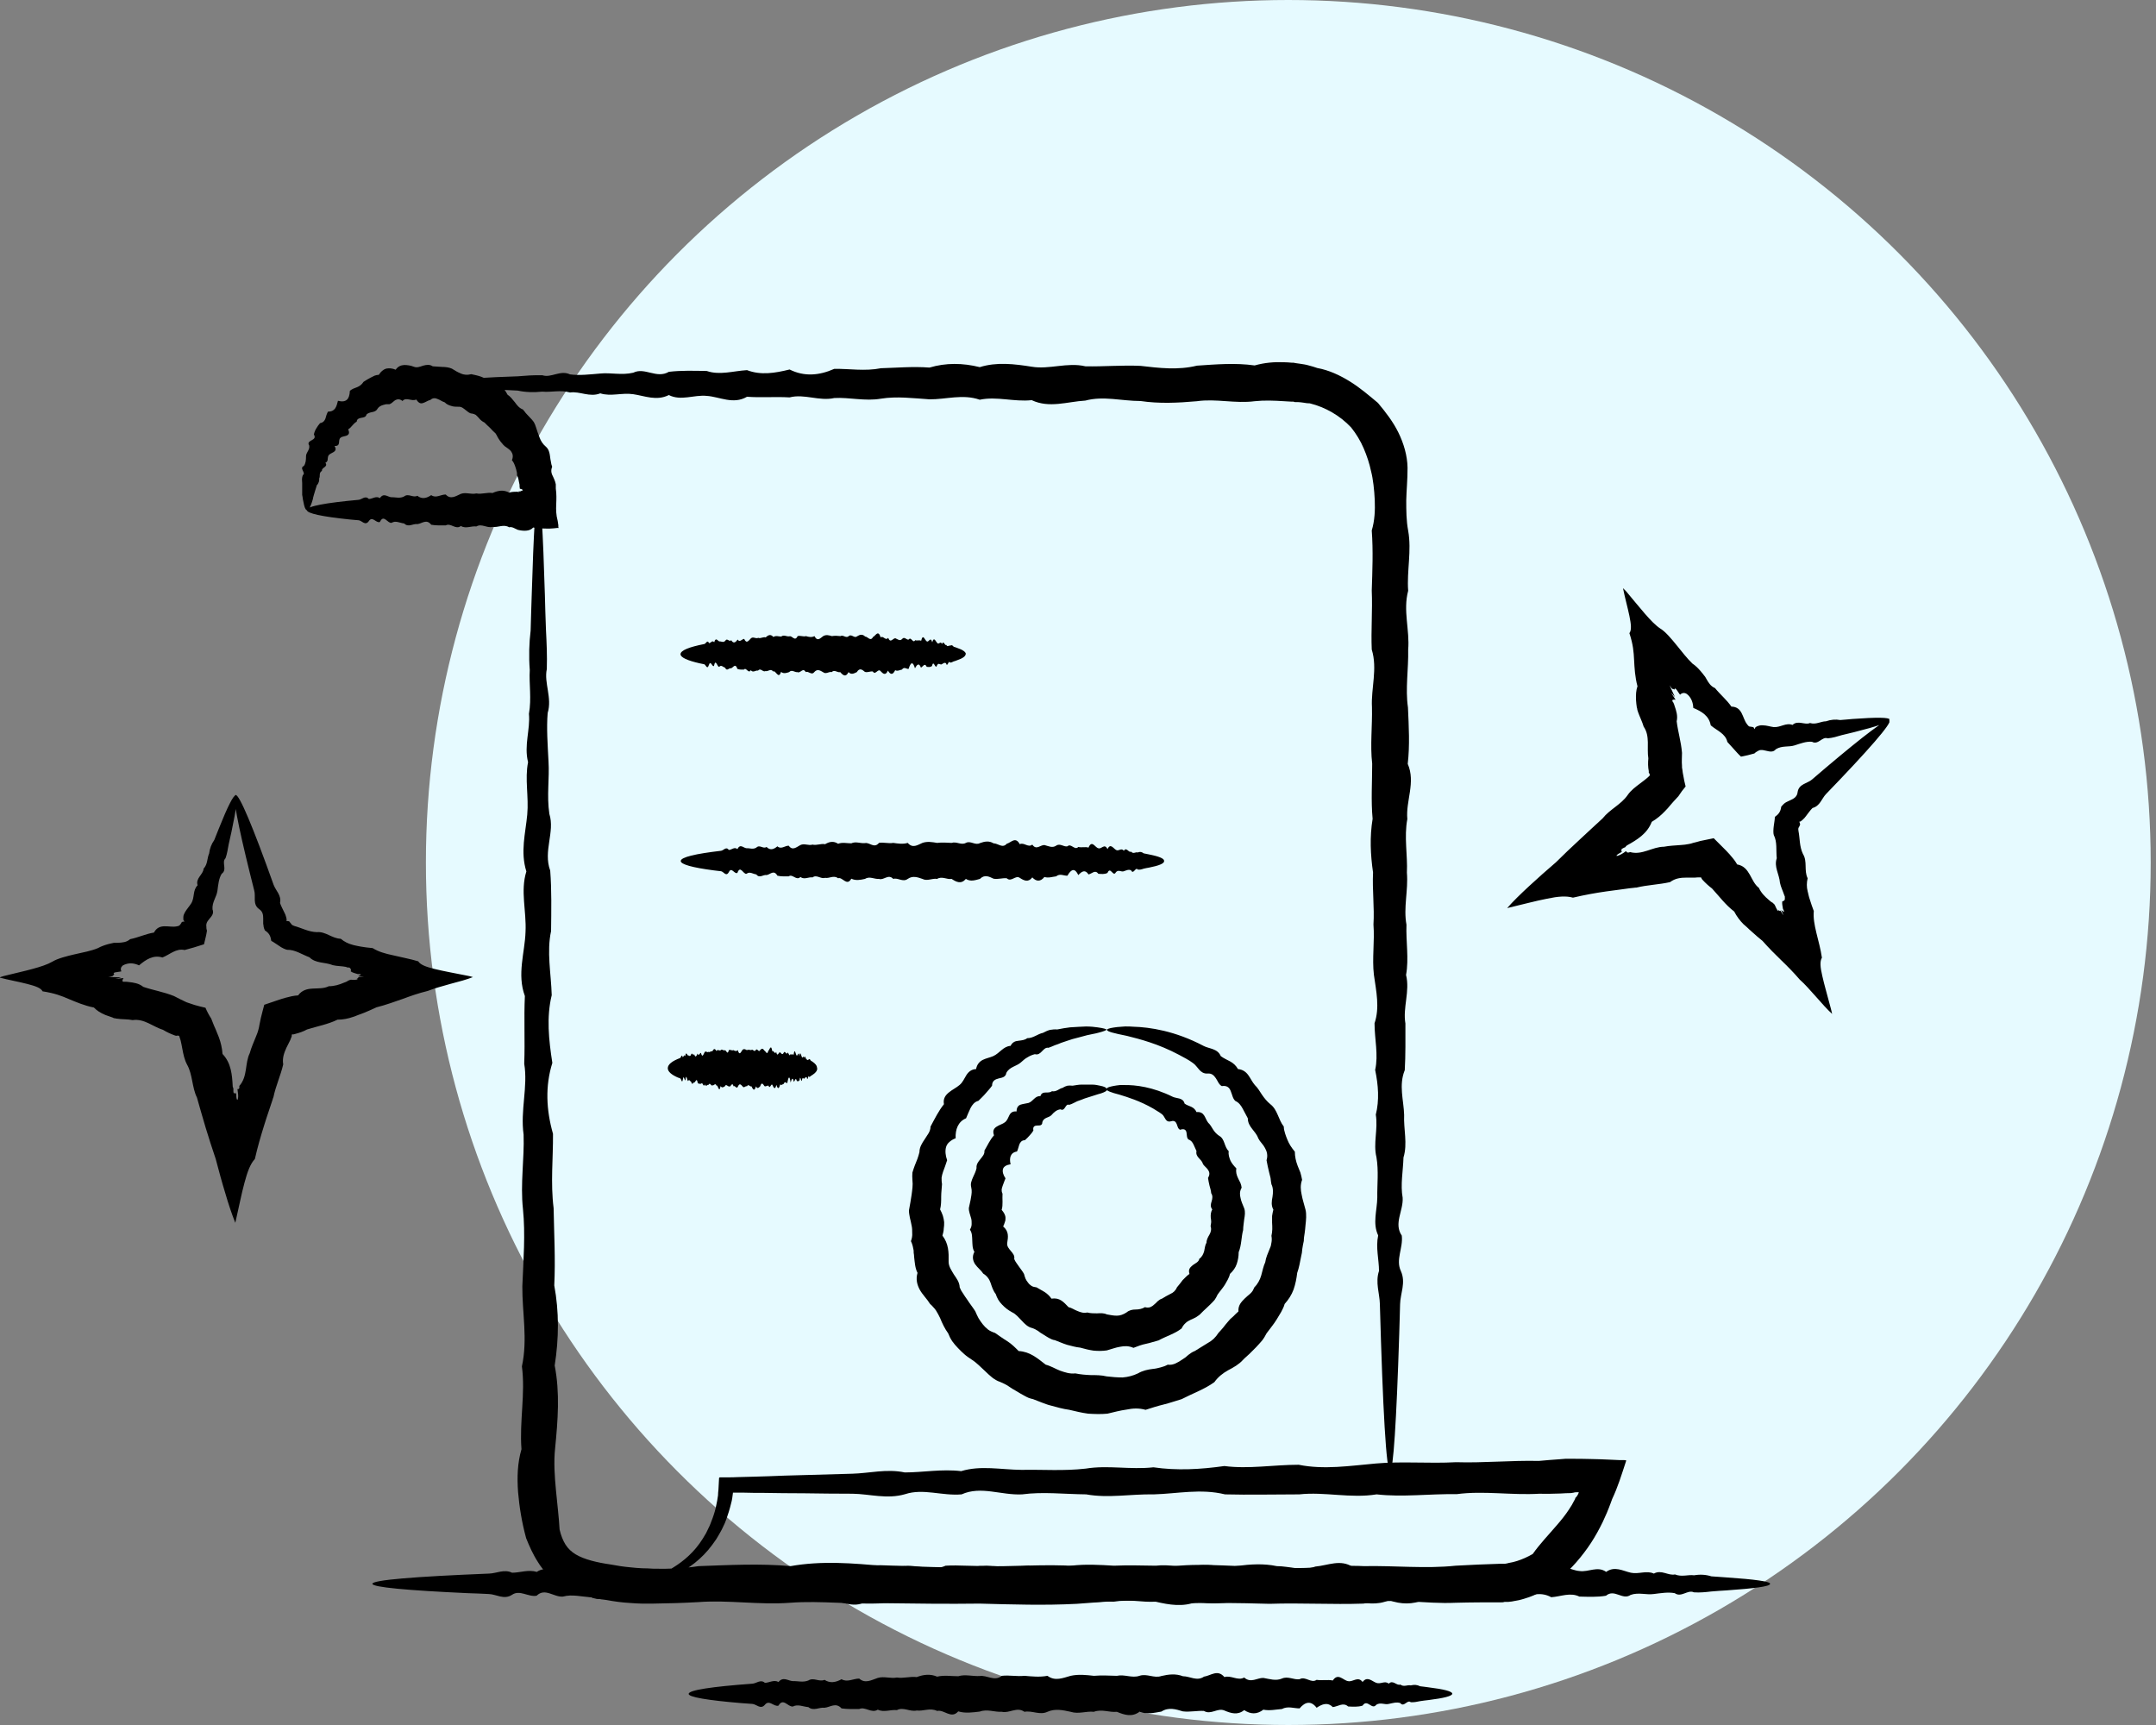
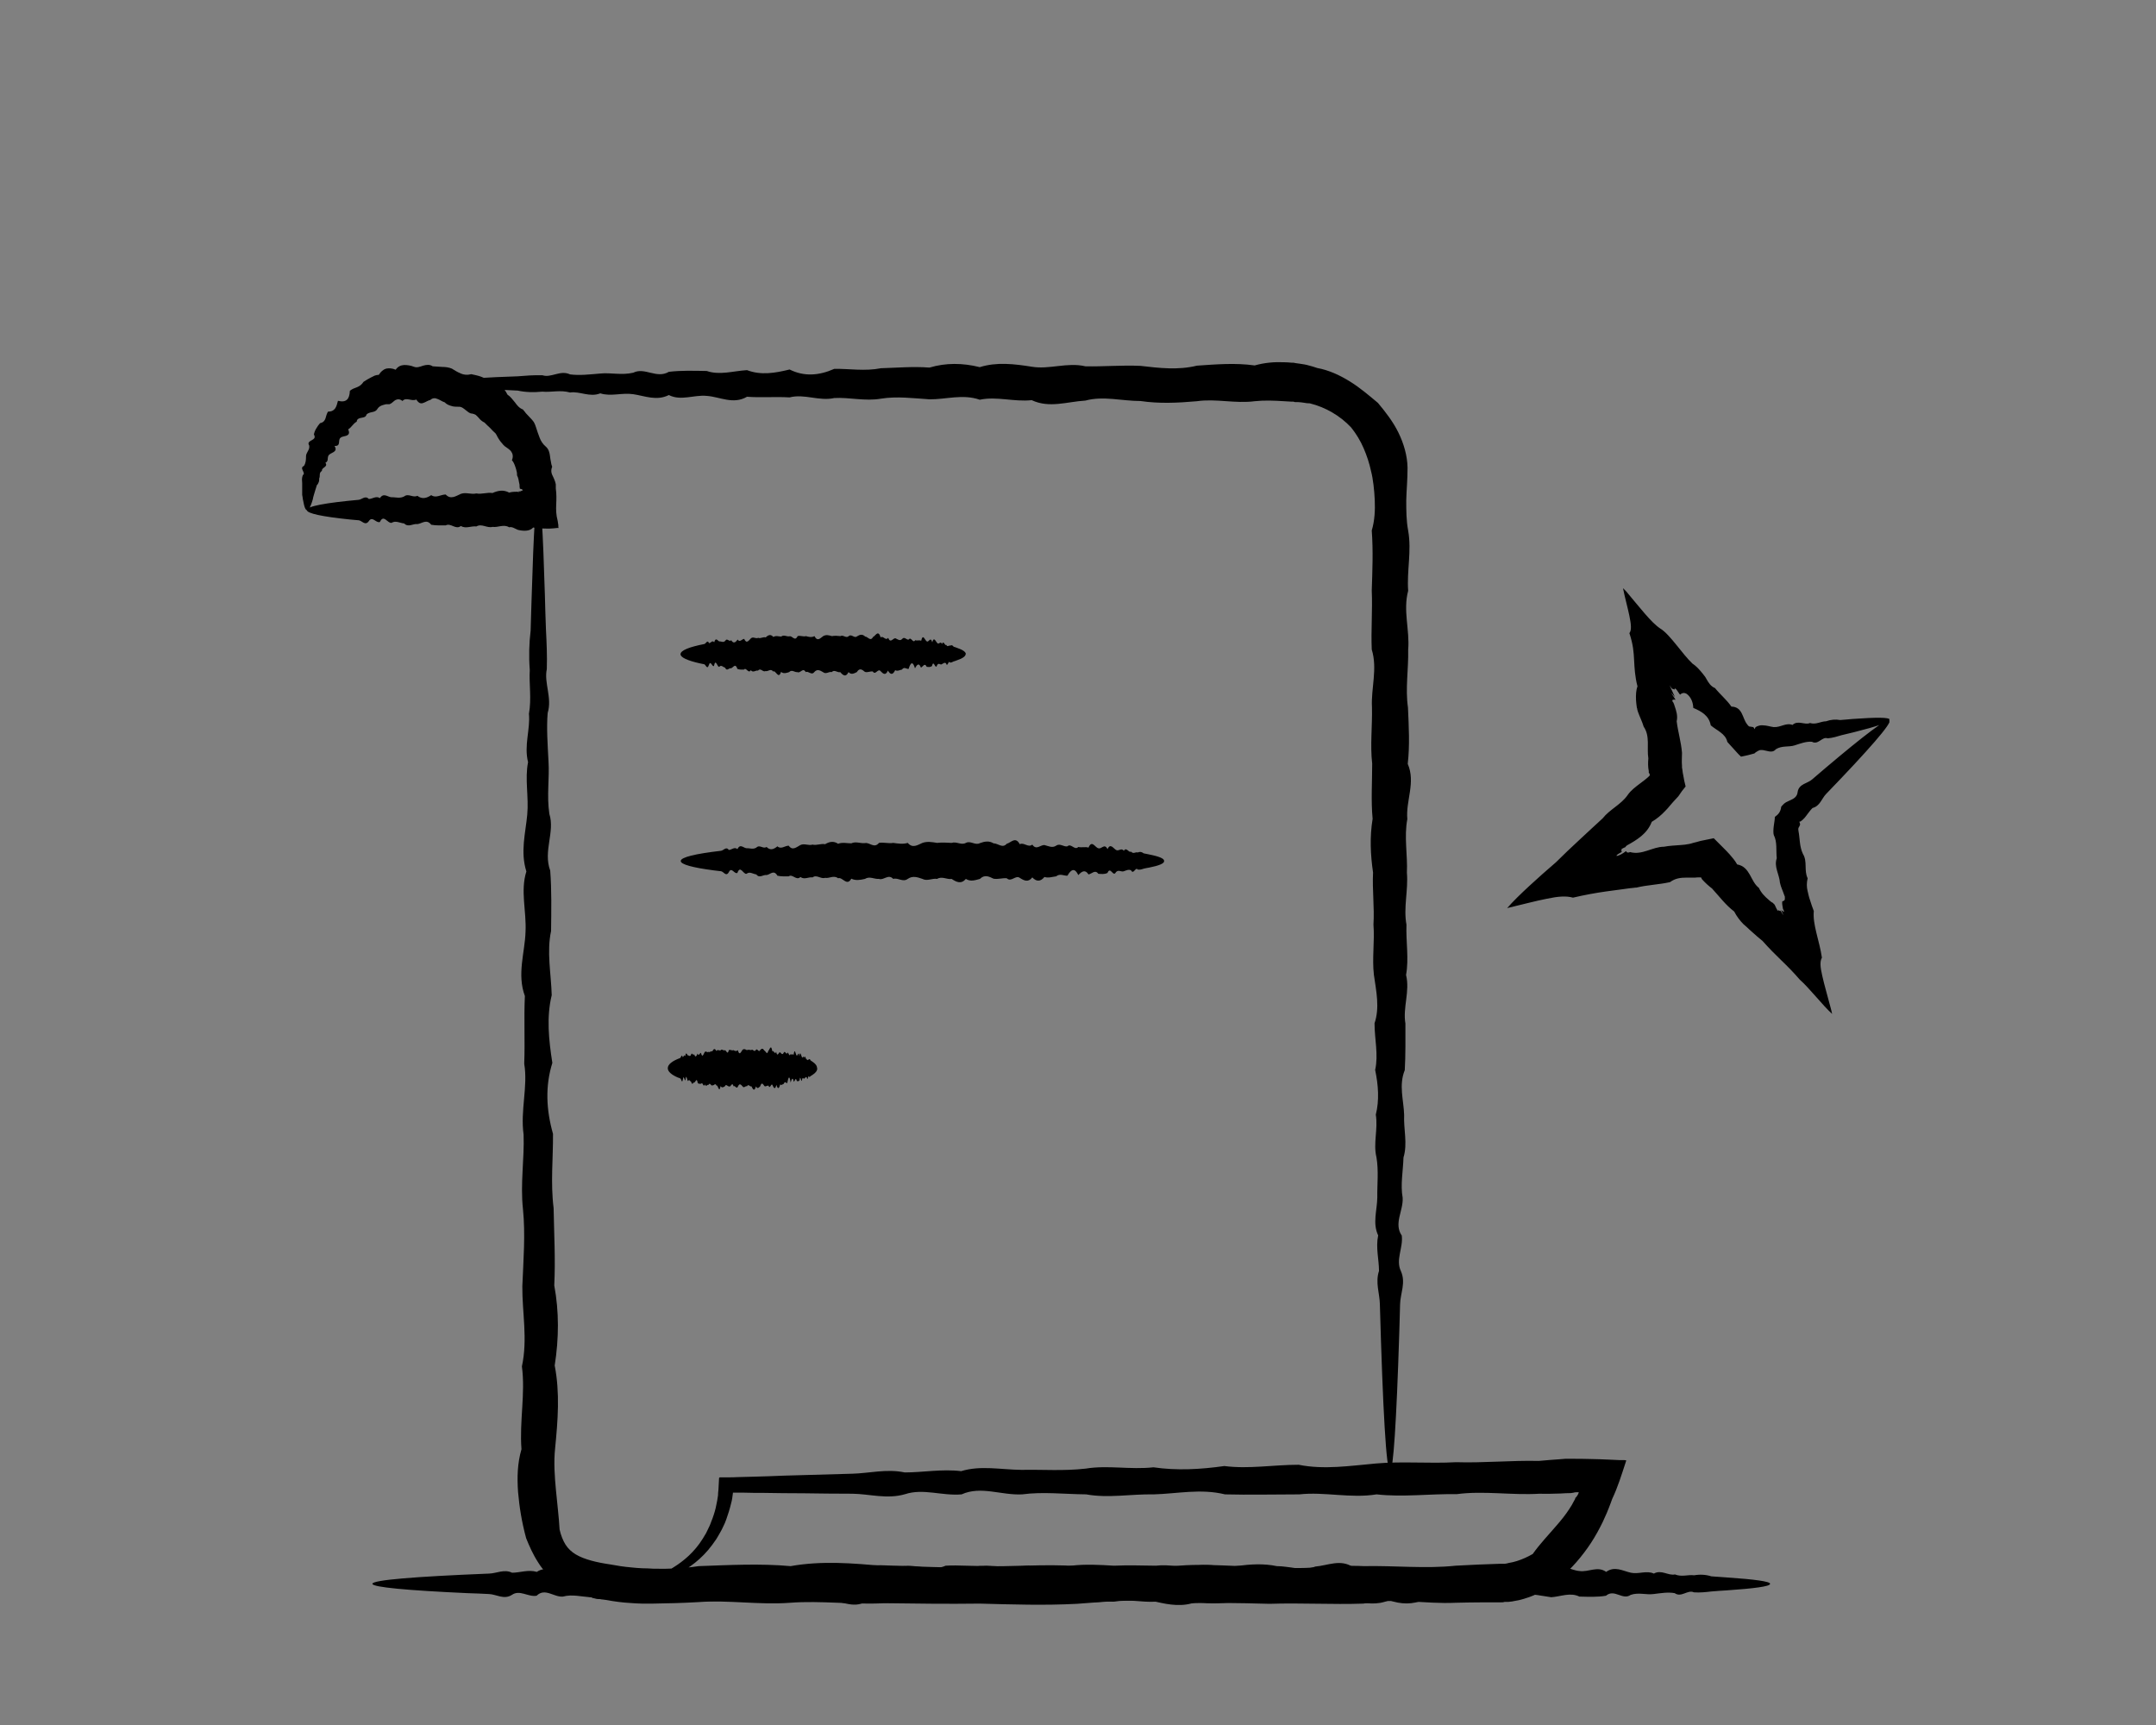
<svg xmlns="http://www.w3.org/2000/svg" width="100" height="80" viewBox="0 0 100 80" fill="none">
  <rect x="0" y="0" width="100" height="80" fill="#808080" stroke="none" />
  <g clip-path="url(#clip0_3267_38465)">
-     <ellipse cx="59.754" cy="40" rx="40" ry="40" fill="#E6FAFF" />
    <g clip-path="url(#clip1_3267_38465)">
      <path d="M14.243 23.664C14.194 23.664 14.144 23.585 14.105 23.427C14.085 23.348 14.065 23.249 14.045 23.141C14.045 23.081 14.026 23.022 14.016 22.953C14.016 22.884 14.016 22.815 14.016 22.736C14.016 22.637 14.016 22.528 14.016 22.41C14.016 22.351 14.006 22.291 14.006 22.222C14.006 22.163 14.026 22.094 14.045 22.035C14.213 21.936 13.858 21.709 14.095 21.61C14.184 21.482 14.194 21.323 14.194 21.156C14.194 21.067 14.243 20.998 14.282 20.919C14.322 20.849 14.361 20.77 14.342 20.662C14.253 20.523 14.361 20.474 14.46 20.415C14.559 20.356 14.648 20.306 14.559 20.148C14.579 20.049 14.618 19.951 14.668 19.872C14.717 19.783 14.776 19.704 14.845 19.625C14.993 19.595 15.053 19.516 15.092 19.417C15.112 19.368 15.122 19.309 15.142 19.249C15.161 19.2 15.181 19.141 15.211 19.091C15.547 19.091 15.606 18.864 15.675 18.588C15.873 18.637 16.001 18.617 16.09 18.538C16.179 18.459 16.218 18.321 16.228 18.123C16.277 18.084 16.327 18.054 16.386 18.025C16.445 18.005 16.505 17.975 16.564 17.956C16.682 17.906 16.781 17.837 16.86 17.709C16.969 17.64 17.078 17.57 17.196 17.511C17.255 17.482 17.314 17.452 17.374 17.422C17.433 17.402 17.502 17.383 17.571 17.383C17.66 17.235 17.779 17.136 17.907 17.096C18.045 17.067 18.194 17.077 18.352 17.146C18.46 16.988 18.598 16.938 18.747 16.928C18.895 16.928 19.043 16.948 19.191 17.007C19.339 17.067 19.477 17.007 19.626 16.958C19.774 16.919 19.922 16.889 20.07 16.988C20.218 16.998 20.366 17.007 20.515 17.017C20.663 17.017 20.821 17.037 20.959 17.096C21.097 17.185 21.235 17.264 21.374 17.323C21.512 17.383 21.67 17.402 21.858 17.353C22.164 17.422 22.509 17.472 22.727 17.758C22.826 17.738 22.924 17.758 23.003 17.768C23.082 17.788 23.161 17.837 23.221 17.887C23.349 17.995 23.458 18.133 23.537 18.301C23.675 18.39 23.774 18.528 23.882 18.657C23.981 18.795 24.08 18.924 24.258 18.993C24.277 19.022 24.307 19.062 24.337 19.091C24.366 19.131 24.386 19.16 24.416 19.19C24.475 19.249 24.534 19.319 24.593 19.378C24.653 19.437 24.712 19.506 24.761 19.575C24.801 19.654 24.84 19.733 24.86 19.812C24.91 19.98 24.969 20.138 25.028 20.296C25.087 20.454 25.176 20.593 25.314 20.711C25.453 20.83 25.492 20.998 25.512 21.166C25.522 21.244 25.532 21.333 25.552 21.412C25.561 21.491 25.581 21.57 25.611 21.649C25.532 21.837 25.581 21.975 25.66 22.123C25.69 22.193 25.729 22.272 25.749 22.341C25.759 22.38 25.769 22.41 25.779 22.459C25.779 22.519 25.779 22.588 25.779 22.657C25.818 22.914 25.808 23.16 25.798 23.398C25.788 23.635 25.788 23.862 25.867 24.158L25.897 24.356V24.454L25.917 24.484C25.917 24.484 25.907 24.484 25.897 24.484H25.858C25.739 24.504 25.621 24.504 25.502 24.514C25.255 24.514 24.988 24.514 24.732 24.464C24.564 24.652 24.267 24.632 24.021 24.573C23.872 24.514 23.754 24.415 23.616 24.454C23.359 24.296 23.102 24.474 22.845 24.435C22.588 24.504 22.342 24.267 22.095 24.415C21.848 24.385 21.611 24.533 21.374 24.395C21.137 24.583 20.91 24.237 20.672 24.366C20.445 24.366 20.218 24.375 20.001 24.336C19.784 24.049 19.566 24.287 19.359 24.306C19.151 24.277 18.944 24.474 18.747 24.277C18.549 24.257 18.352 24.128 18.164 24.247C17.976 24.287 17.798 23.822 17.621 24.207C17.443 24.277 17.275 23.911 17.107 24.168C16.939 24.405 16.781 24.138 16.633 24.128C16.485 24.119 16.337 24.099 16.198 24.089C14.954 23.96 14.233 23.812 14.233 23.654C14.233 23.477 15.112 23.319 16.633 23.18C16.781 23.17 16.939 22.963 17.107 23.141C17.275 23.141 17.443 22.983 17.621 23.101C17.798 22.835 17.976 23.052 18.164 23.062C18.352 23.052 18.539 23.131 18.747 23.022C18.944 22.864 19.151 23.101 19.359 22.993C19.566 23.16 19.784 23.111 20.001 22.963C20.218 23.121 20.445 22.933 20.672 22.933C20.9 23.18 21.137 23.012 21.374 22.904C21.611 22.815 21.848 22.943 22.095 22.884C22.342 22.933 22.588 22.825 22.845 22.864C23.102 22.746 23.359 22.706 23.616 22.845C23.744 22.805 23.882 22.805 24.001 22.805C24.021 22.805 24.04 22.825 24.06 22.825C24.06 22.775 24.06 22.775 24.09 22.785C24.1 22.785 24.119 22.805 24.139 22.805C24.159 22.805 24.139 22.805 24.139 22.785C24.11 22.746 24.179 22.785 24.218 22.756C24.258 22.746 24.258 22.686 24.119 22.667C24.119 22.667 24.119 22.667 24.11 22.667C24.11 22.657 24.11 22.607 24.1 22.588C24.1 22.528 24.1 22.459 24.08 22.4C24.06 22.282 24.04 22.153 23.981 22.044C23.981 21.985 23.981 21.916 23.961 21.857C23.951 21.798 23.932 21.738 23.912 21.679C23.872 21.561 23.833 21.442 23.744 21.343C23.813 21.175 23.784 21.047 23.715 20.948C23.645 20.84 23.507 20.77 23.408 20.691C23.359 20.652 23.319 20.602 23.28 20.553C23.24 20.504 23.201 20.464 23.171 20.415C23.142 20.366 23.102 20.316 23.073 20.257L23.033 20.178L22.984 20.099C22.895 20.02 22.806 19.931 22.727 19.842C22.638 19.763 22.559 19.684 22.47 19.595C22.361 19.546 22.273 19.467 22.194 19.368C22.154 19.328 22.114 19.279 22.065 19.239C22.016 19.21 21.956 19.19 21.897 19.18C21.769 19.18 21.69 19.081 21.591 19.012C21.502 18.943 21.403 18.854 21.275 18.864C21.156 18.864 21.038 18.864 20.929 18.825C20.821 18.795 20.722 18.756 20.623 18.657C20.515 18.627 20.416 18.548 20.307 18.509C20.198 18.459 20.08 18.439 19.961 18.548C19.853 18.568 19.734 18.657 19.636 18.686C19.527 18.726 19.428 18.716 19.309 18.528C19.201 18.578 19.092 18.548 18.984 18.528C18.875 18.509 18.756 18.489 18.668 18.598C18.539 18.489 18.43 18.509 18.332 18.558C18.243 18.617 18.164 18.716 18.065 18.746H17.907C17.858 18.765 17.808 18.765 17.759 18.785C17.66 18.815 17.571 18.864 17.512 18.953C17.453 19.062 17.364 19.091 17.265 19.111C17.216 19.121 17.166 19.131 17.117 19.151C17.068 19.17 17.028 19.19 16.998 19.23C16.969 19.348 16.86 19.358 16.752 19.378C16.653 19.398 16.554 19.427 16.544 19.556C16.376 19.645 16.307 19.822 16.149 19.911C16.189 20 16.198 20.069 16.179 20.109C16.169 20.148 16.129 20.178 16.09 20.198C16.001 20.237 15.873 20.237 15.803 20.296C15.724 20.346 15.734 20.454 15.724 20.533C15.714 20.622 15.675 20.691 15.517 20.681C15.675 20.948 15.418 20.968 15.28 21.077C15.211 21.126 15.211 21.205 15.201 21.274C15.201 21.353 15.181 21.422 15.092 21.462C15.24 21.659 14.895 21.679 14.934 21.837C14.776 21.926 14.865 22.084 14.806 22.183C14.806 22.242 14.806 22.301 14.786 22.351C14.766 22.4 14.747 22.459 14.697 22.499C14.668 22.598 14.638 22.696 14.608 22.785C14.589 22.854 14.569 22.914 14.549 22.983C14.529 23.042 14.519 23.101 14.51 23.151C14.48 23.259 14.45 23.348 14.421 23.417C14.361 23.566 14.312 23.645 14.263 23.645L14.243 23.664Z" fill="black" />
      <path d="M37.906 49.551C37.906 49.659 37.827 49.758 37.689 49.847C37.669 49.867 37.639 49.877 37.61 49.896C37.58 49.926 37.55 49.956 37.521 49.936C37.491 49.798 37.462 50.193 37.422 49.975C37.392 49.916 37.353 49.975 37.313 50.015C37.274 50.064 37.234 49.926 37.205 50.054C37.165 50.321 37.126 49.758 37.086 50.094C37.047 50.163 36.997 50.143 36.958 50.133C36.908 49.926 36.869 50.133 36.819 50.173C36.77 49.926 36.721 50.035 36.671 50.203C36.622 49.867 36.573 49.916 36.513 50.232C36.464 50.242 36.405 50.114 36.355 50.262C36.296 50.282 36.247 50.351 36.187 50.291C36.128 50.519 36.069 50.509 36.01 50.311C35.95 50.558 35.891 50.459 35.832 50.331C35.773 50.193 35.713 50.548 35.644 50.351C35.585 50.331 35.516 50.41 35.457 50.37C35.388 50.272 35.328 50.163 35.259 50.38C35.19 50.44 35.131 50.519 35.062 50.38C34.992 50.637 34.923 50.528 34.854 50.38C34.785 50.42 34.716 50.242 34.647 50.38C34.578 50.341 34.508 50.489 34.439 50.38C34.37 50.301 34.301 50.222 34.232 50.38C34.163 50.548 34.094 50.311 34.025 50.38C33.955 50.133 33.886 50.459 33.817 50.38C33.748 50.4 33.679 50.242 33.62 50.38C33.55 50.42 33.491 50.469 33.422 50.37C33.353 50.746 33.294 50.272 33.234 50.351C33.175 50.193 33.106 50.37 33.047 50.331C32.987 50.4 32.928 50.163 32.869 50.311C32.81 50.282 32.75 50.43 32.691 50.291C32.632 50.479 32.583 50.133 32.523 50.262C32.464 50.262 32.415 50.272 32.365 50.232C32.316 49.946 32.257 50.183 32.207 50.203C32.158 50.173 32.108 50.37 32.059 50.173C32.01 50.153 31.96 50.025 31.921 50.133C31.871 50.173 31.832 49.709 31.792 50.094C31.753 50.163 31.713 49.798 31.674 50.054C31.634 50.291 31.595 50.025 31.555 50.015C31.516 49.995 31.486 49.985 31.447 49.975C31.15 49.847 30.973 49.699 30.973 49.541C30.973 49.363 31.18 49.205 31.546 49.067C31.585 49.057 31.625 48.849 31.664 49.027C31.703 49.027 31.743 48.869 31.782 48.988C31.822 48.721 31.871 48.938 31.911 48.948C31.96 48.938 32 49.027 32.049 48.919C32.099 48.761 32.148 48.998 32.197 48.889C32.247 49.057 32.296 49.007 32.355 48.859C32.405 49.017 32.464 48.82 32.513 48.83C32.573 49.077 32.622 48.909 32.681 48.8C32.741 48.711 32.8 48.84 32.859 48.78C32.918 48.83 32.978 48.721 33.037 48.761C33.096 48.642 33.155 48.602 33.224 48.741C33.284 48.662 33.353 48.721 33.412 48.721C33.471 48.622 33.541 48.731 33.61 48.711C33.679 48.662 33.738 48.978 33.807 48.701C33.876 48.662 33.946 48.741 34.015 48.701C34.084 48.741 34.153 48.77 34.222 48.701C34.291 48.968 34.36 48.81 34.429 48.701C34.499 48.622 34.568 48.662 34.637 48.701C34.706 48.672 34.775 48.691 34.844 48.701C34.913 48.622 34.983 48.82 35.052 48.701C35.121 48.583 35.19 48.83 35.249 48.711C35.318 48.632 35.378 48.593 35.447 48.721C35.506 48.721 35.575 48.968 35.634 48.741C35.694 48.691 35.763 48.385 35.822 48.761C35.881 48.672 35.941 48.948 36 48.78C36.059 49.057 36.118 48.79 36.178 48.8C36.237 48.849 36.286 48.948 36.346 48.83C36.405 48.701 36.454 48.899 36.504 48.859C36.553 48.701 36.612 49.067 36.661 48.889C36.711 48.928 36.76 48.869 36.81 48.919C36.859 48.543 36.908 48.919 36.948 48.948C36.997 49.007 37.037 48.701 37.076 48.988C37.116 48.701 37.155 48.948 37.195 49.027C37.234 49.106 37.274 48.909 37.303 49.067C37.343 48.869 37.373 49.175 37.412 49.106C37.442 49.235 37.481 49.106 37.511 49.146C37.541 49.096 37.57 49.116 37.6 49.185C37.629 49.195 37.649 49.215 37.679 49.235C37.817 49.324 37.896 49.422 37.896 49.531L37.906 49.551Z" fill="black" />
      <path d="M53.994 39.941C53.994 40.049 53.747 40.148 53.293 40.237C53.214 40.247 53.135 40.267 53.046 40.286C52.957 40.316 52.868 40.346 52.769 40.326C52.67 40.188 52.572 40.583 52.463 40.365C52.354 40.306 52.246 40.365 52.127 40.405C52.009 40.454 51.89 40.316 51.762 40.444C51.633 40.711 51.505 40.148 51.367 40.484C51.228 40.553 51.09 40.533 50.942 40.523C50.794 40.316 50.646 40.523 50.488 40.553C50.33 40.306 50.172 40.415 50.014 40.583C49.856 40.247 49.688 40.296 49.51 40.612C49.342 40.622 49.164 40.494 48.986 40.642C48.809 40.662 48.631 40.731 48.443 40.672C48.256 40.899 48.068 40.889 47.88 40.691C47.693 40.938 47.495 40.84 47.298 40.711C47.1 40.573 46.903 40.928 46.695 40.731C46.488 40.711 46.29 40.79 46.083 40.751C45.875 40.652 45.668 40.543 45.451 40.761C45.233 40.82 45.016 40.899 44.799 40.761C44.582 41.017 44.364 40.909 44.137 40.761C43.92 40.8 43.693 40.622 43.465 40.761C43.238 40.721 43.011 40.879 42.784 40.761C42.557 40.681 42.33 40.602 42.103 40.761C41.875 40.928 41.648 40.691 41.431 40.761C41.204 40.514 40.986 40.84 40.769 40.761C40.552 40.78 40.335 40.622 40.117 40.761C39.9 40.81 39.693 40.849 39.485 40.751C39.278 41.126 39.071 40.652 38.873 40.731C38.666 40.573 38.468 40.751 38.27 40.711C38.073 40.78 37.875 40.543 37.688 40.691C37.5 40.662 37.312 40.81 37.125 40.672C36.937 40.859 36.759 40.514 36.582 40.642C36.404 40.642 36.226 40.652 36.058 40.612C35.89 40.316 35.722 40.563 35.554 40.583C35.396 40.553 35.228 40.751 35.08 40.553C34.922 40.533 34.774 40.405 34.626 40.523C34.478 40.563 34.34 40.099 34.201 40.484C34.063 40.553 33.935 40.188 33.806 40.444C33.678 40.681 33.559 40.415 33.441 40.405C33.322 40.395 33.214 40.375 33.105 40.365C32.127 40.237 31.574 40.089 31.574 39.931C31.574 39.753 32.266 39.595 33.441 39.457C33.559 39.447 33.678 39.24 33.806 39.417C33.935 39.417 34.063 39.259 34.201 39.378C34.34 39.111 34.478 39.328 34.626 39.338C34.774 39.328 34.922 39.407 35.08 39.309C35.238 39.151 35.396 39.388 35.554 39.279C35.722 39.447 35.88 39.398 36.058 39.249C36.226 39.407 36.404 39.22 36.582 39.22C36.759 39.467 36.937 39.289 37.125 39.19C37.312 39.101 37.5 39.23 37.688 39.17C37.875 39.22 38.073 39.111 38.27 39.151C38.468 39.032 38.666 38.993 38.873 39.131C39.08 39.052 39.278 39.111 39.485 39.111C39.693 39.012 39.9 39.121 40.117 39.101C40.335 39.052 40.542 39.368 40.769 39.091C40.986 39.052 41.204 39.131 41.431 39.091C41.648 39.121 41.875 39.16 42.103 39.091C42.33 39.358 42.557 39.19 42.784 39.091C43.011 39.012 43.238 39.052 43.465 39.091C43.693 39.062 43.92 39.081 44.137 39.091C44.364 39.012 44.582 39.21 44.799 39.091C45.016 38.973 45.233 39.22 45.451 39.101C45.668 39.022 45.875 38.983 46.083 39.111C46.29 39.111 46.498 39.358 46.695 39.131C46.893 39.081 47.1 38.775 47.298 39.151C47.495 39.052 47.693 39.328 47.88 39.17C48.068 39.447 48.256 39.18 48.443 39.19C48.631 39.24 48.809 39.338 48.986 39.22C49.164 39.091 49.342 39.289 49.51 39.249C49.678 39.091 49.846 39.457 50.014 39.279C50.182 39.319 50.34 39.259 50.488 39.309C50.646 38.933 50.794 39.309 50.942 39.338C51.09 39.398 51.228 39.091 51.367 39.378C51.505 39.091 51.633 39.338 51.762 39.417C51.89 39.496 52.009 39.299 52.127 39.457C52.246 39.259 52.354 39.566 52.463 39.496C52.572 39.625 52.67 39.496 52.769 39.536C52.868 39.486 52.957 39.506 53.046 39.575C53.135 39.595 53.214 39.605 53.293 39.625C53.747 39.714 53.994 39.812 53.994 39.921V39.941Z" fill="black" />
      <path d="M44.789 30.331C44.789 30.439 44.641 30.538 44.374 30.627C44.335 30.647 44.285 30.657 44.226 30.677C44.177 30.706 44.117 30.736 44.058 30.726C43.999 30.588 43.94 30.983 43.88 30.765C43.821 30.706 43.752 30.765 43.683 30.805C43.614 30.854 43.545 30.716 43.466 30.845C43.387 31.111 43.308 30.548 43.229 30.884C43.15 30.953 43.061 30.933 42.982 30.924C42.893 30.716 42.804 30.924 42.715 30.963C42.626 30.716 42.527 30.825 42.438 30.993C42.34 30.657 42.241 30.706 42.142 31.022C42.043 31.032 41.935 30.904 41.836 31.052C41.727 31.072 41.629 31.141 41.52 31.081C41.411 31.309 41.303 31.299 41.184 31.101C41.075 31.348 40.957 31.249 40.839 31.121C40.72 30.983 40.602 31.338 40.483 31.141C40.364 31.121 40.246 31.2 40.117 31.16C39.999 31.062 39.871 30.953 39.742 31.17C39.614 31.23 39.485 31.309 39.357 31.17C39.229 31.427 39.1 31.319 38.972 31.17C38.843 31.21 38.705 31.032 38.577 31.17C38.448 31.131 38.31 31.289 38.172 31.17C38.034 31.091 37.905 31.012 37.767 31.17C37.639 31.338 37.5 31.101 37.372 31.17C37.243 30.933 37.115 31.249 36.987 31.17C36.858 31.19 36.73 31.032 36.602 31.17C36.473 31.21 36.355 31.259 36.226 31.16C36.108 31.536 35.979 31.062 35.861 31.141C35.742 30.983 35.624 31.16 35.505 31.121C35.387 31.19 35.278 30.953 35.16 31.101C35.051 31.072 34.932 31.22 34.824 31.081C34.715 31.269 34.606 30.924 34.508 31.052C34.399 31.052 34.3 31.062 34.202 31.022C34.103 30.726 34.004 30.973 33.905 30.993C33.806 30.963 33.718 31.16 33.629 30.963C33.54 30.943 33.451 30.815 33.362 30.924C33.273 30.963 33.194 30.499 33.115 30.884C33.036 30.953 32.957 30.588 32.878 30.845C32.799 31.081 32.73 30.815 32.661 30.805C32.592 30.795 32.523 30.775 32.463 30.765C31.89 30.637 31.564 30.489 31.564 30.341C31.564 30.163 31.969 30.005 32.671 29.867C32.74 29.857 32.809 29.649 32.888 29.827C32.967 29.827 33.046 29.669 33.125 29.788C33.204 29.521 33.293 29.738 33.372 29.748C33.461 29.738 33.55 29.817 33.639 29.718C33.727 29.561 33.826 29.798 33.915 29.689C34.014 29.857 34.113 29.807 34.211 29.659C34.31 29.817 34.419 29.63 34.517 29.63C34.626 29.877 34.725 29.709 34.834 29.6C34.942 29.511 35.051 29.64 35.169 29.58C35.278 29.63 35.397 29.521 35.515 29.561C35.634 29.442 35.752 29.402 35.871 29.541C35.989 29.462 36.108 29.521 36.236 29.521C36.355 29.422 36.483 29.531 36.611 29.511C36.74 29.462 36.868 29.778 36.996 29.501C37.125 29.462 37.253 29.541 37.382 29.501C37.51 29.541 37.648 29.57 37.777 29.501C37.915 29.768 38.043 29.6 38.182 29.501C38.32 29.422 38.448 29.462 38.587 29.501C38.725 29.472 38.853 29.491 38.982 29.501C39.11 29.422 39.239 29.62 39.367 29.501C39.495 29.383 39.624 29.62 39.752 29.511C39.88 29.432 39.999 29.393 40.127 29.521C40.246 29.521 40.374 29.768 40.493 29.541C40.611 29.491 40.73 29.185 40.848 29.561C40.967 29.462 41.075 29.738 41.194 29.58C41.303 29.857 41.421 29.59 41.53 29.6C41.639 29.649 41.747 29.748 41.846 29.63C41.955 29.501 42.053 29.699 42.152 29.659C42.251 29.501 42.35 29.867 42.448 29.689C42.547 29.728 42.636 29.669 42.725 29.718C42.814 29.343 42.903 29.718 42.992 29.748C43.081 29.798 43.16 29.501 43.239 29.788C43.318 29.501 43.397 29.748 43.475 29.827C43.554 29.906 43.624 29.709 43.693 29.867C43.762 29.669 43.831 29.975 43.89 29.906C43.95 30.035 44.019 29.906 44.068 29.946C44.127 29.906 44.177 29.916 44.236 29.995C44.285 30.005 44.335 30.025 44.384 30.044C44.651 30.133 44.799 30.232 44.799 30.341L44.789 30.331Z" fill="black" />
-       <path d="M51.347 47.724C51.347 47.773 51.199 47.832 50.923 47.901C50.784 47.941 50.616 47.961 50.419 48.01C50.221 48.069 49.994 48.119 49.747 48.188C49.579 48.237 49.402 48.306 49.214 48.365C49.125 48.405 49.026 48.444 48.928 48.474C48.829 48.514 48.73 48.563 48.631 48.593C48.374 48.543 48.295 48.978 47.999 48.889C47.881 48.919 47.762 48.968 47.654 49.037C47.594 49.067 47.545 49.106 47.495 49.146C47.446 49.185 47.397 49.235 47.347 49.274C47.15 49.452 46.824 49.472 46.676 49.758C46.646 49.956 46.488 49.975 46.32 50.015C46.162 50.054 46.014 50.123 46.014 50.351C45.925 50.479 45.816 50.588 45.718 50.706C45.619 50.825 45.5 50.933 45.382 51.052C45.194 51.101 45.095 51.24 45.016 51.388C44.937 51.546 44.878 51.704 44.809 51.862C44.434 52.02 44.305 52.385 44.325 52.79C44.207 52.83 44.118 52.889 44.039 52.958C43.999 52.988 43.969 53.027 43.94 53.067C43.91 53.106 43.9 53.146 43.881 53.195C43.831 53.373 43.851 53.59 43.93 53.807C43.871 53.985 43.812 54.163 43.742 54.341C43.713 54.43 43.683 54.529 43.673 54.617C43.673 54.716 43.673 54.815 43.693 54.914C43.683 55.111 43.654 55.299 43.654 55.496C43.654 55.694 43.654 55.891 43.604 56.089C43.654 56.188 43.703 56.286 43.733 56.385C43.762 56.484 43.782 56.583 43.792 56.681C43.792 56.78 43.792 56.879 43.772 56.988C43.772 57.087 43.742 57.195 43.713 57.304C43.999 57.679 44.009 58.074 43.999 58.519C43.999 58.736 44.137 58.923 44.246 59.111C44.365 59.289 44.503 59.457 44.513 59.704L44.582 59.852L44.671 59.99C44.73 60.079 44.789 60.178 44.858 60.267C44.977 60.454 45.115 60.622 45.234 60.81C45.283 60.919 45.323 61.017 45.382 61.126C45.441 61.225 45.51 61.324 45.579 61.412C45.648 61.501 45.727 61.58 45.826 61.659C45.915 61.728 46.034 61.778 46.152 61.817C46.34 61.946 46.528 62.084 46.725 62.203C46.923 62.331 47.081 62.489 47.248 62.657C47.772 62.687 48.108 62.983 48.503 63.289C48.621 63.319 48.73 63.368 48.839 63.417C48.947 63.467 49.056 63.526 49.165 63.566C49.392 63.645 49.619 63.724 49.876 63.694C50.113 63.743 50.35 63.763 50.597 63.773C50.844 63.773 51.081 63.773 51.328 63.832C51.574 63.862 51.821 63.882 52.068 63.882C52.315 63.862 52.552 63.803 52.779 63.694C52.997 63.566 53.224 63.516 53.471 63.486C53.589 63.477 53.708 63.447 53.826 63.417C53.945 63.388 54.053 63.348 54.162 63.289C54.3 63.309 54.419 63.279 54.528 63.23C54.636 63.18 54.735 63.121 54.834 63.052L54.982 62.953C54.982 62.953 55.071 62.874 55.12 62.835C55.209 62.766 55.308 62.696 55.416 62.657C55.614 62.538 55.811 62.41 56.009 62.291C56.216 62.183 56.384 62.025 56.513 61.817C56.592 61.728 56.671 61.649 56.74 61.561C56.809 61.472 56.878 61.383 56.957 61.294C57.026 61.205 57.105 61.126 57.194 61.057C57.273 60.978 57.352 60.899 57.441 60.82C57.421 60.533 57.579 60.375 57.737 60.217C57.816 60.138 57.905 60.069 57.994 59.99C58.034 59.951 58.073 59.911 58.103 59.862C58.132 59.812 58.152 59.763 58.172 59.714C58.33 59.556 58.439 59.358 58.498 59.151C58.557 58.943 58.597 58.726 58.685 58.538C58.715 58.321 58.804 58.133 58.883 57.936C58.903 57.886 58.922 57.837 58.942 57.788C58.952 57.738 58.962 57.689 58.972 57.63C58.992 57.531 58.992 57.422 58.972 57.314C58.992 57.215 59.011 57.106 59.011 57.008C59.011 56.909 59.011 56.8 59.002 56.701C59.002 56.602 59.002 56.504 59.002 56.395C59.011 56.296 59.041 56.198 59.061 56.099C58.952 55.901 58.982 55.704 59.021 55.506C59.051 55.309 59.061 55.101 58.972 54.923C58.952 54.825 58.942 54.736 58.932 54.637C58.913 54.548 58.883 54.449 58.863 54.361C58.814 54.183 58.784 53.995 58.745 53.807C58.814 53.59 58.764 53.403 58.676 53.245C58.636 53.166 58.577 53.087 58.518 53.017C58.458 52.948 58.399 52.869 58.36 52.79C58.241 52.444 57.876 52.267 57.876 51.862C57.797 51.714 57.718 51.566 57.639 51.417C57.56 51.269 57.461 51.131 57.303 51.062C57.174 50.953 57.155 50.766 57.086 50.608C57.026 50.44 56.908 50.331 56.671 50.37C56.532 50.301 56.483 50.133 56.394 50.005C56.305 49.877 56.206 49.768 56.009 49.788C55.653 49.807 55.565 49.462 55.337 49.304C55.278 49.264 55.229 49.225 55.179 49.195C55.12 49.156 55.071 49.136 55.011 49.096C54.903 49.037 54.794 48.978 54.685 48.919C53.718 48.405 52.858 48.188 52.266 48.04C51.673 47.921 51.347 47.842 51.347 47.763C51.347 47.724 51.446 47.684 51.653 47.654C51.752 47.635 51.881 47.625 52.029 47.615C52.108 47.615 52.187 47.595 52.276 47.605C52.364 47.605 52.453 47.605 52.552 47.615C53.332 47.635 54.508 47.812 55.821 48.504C56.078 48.642 56.473 48.622 56.621 48.978C56.75 49.077 56.908 49.146 57.056 49.225C57.204 49.304 57.332 49.422 57.421 49.58C57.639 49.6 57.787 49.709 57.895 49.857C58.004 50.005 58.083 50.183 58.202 50.321C58.34 50.449 58.429 50.617 58.537 50.775C58.646 50.933 58.764 51.081 58.922 51.21C59.258 51.467 59.288 51.921 59.545 52.247C59.545 52.356 59.574 52.464 59.604 52.563C59.634 52.662 59.673 52.761 59.713 52.859C59.792 53.057 59.91 53.235 60.058 53.412C60.058 53.64 60.108 53.857 60.187 54.064C60.226 54.173 60.276 54.272 60.315 54.38C60.345 54.489 60.374 54.598 60.394 54.716C60.305 54.963 60.325 55.18 60.374 55.407C60.414 55.635 60.493 55.862 60.552 56.099C60.582 56.217 60.582 56.336 60.582 56.454C60.582 56.573 60.562 56.691 60.552 56.82C60.542 56.938 60.532 57.057 60.513 57.185C60.493 57.304 60.473 57.432 60.473 57.551C60.444 57.669 60.424 57.788 60.404 57.916L60.384 58.104L60.345 58.291C60.295 58.538 60.256 58.785 60.167 59.032C60.137 59.289 60.088 59.546 59.999 59.803C59.91 60.049 59.762 60.277 59.584 60.474C59.565 60.543 59.545 60.602 59.515 60.662C59.486 60.721 59.456 60.78 59.426 60.84C59.357 60.958 59.288 61.067 59.219 61.185C59.081 61.412 58.903 61.62 58.745 61.837C58.685 61.956 58.616 62.074 58.528 62.183C58.439 62.291 58.34 62.39 58.251 62.489C58.152 62.588 58.053 62.687 57.955 62.785C57.856 62.884 57.747 62.963 57.648 63.072C57.461 63.279 57.214 63.417 56.967 63.546C56.72 63.684 56.503 63.852 56.325 64.099C55.861 64.435 55.318 64.622 54.804 64.889L54.389 65.017C54.251 65.057 54.113 65.106 53.974 65.136C53.688 65.205 53.411 65.294 53.135 65.383C52.819 65.294 52.532 65.314 52.246 65.373C51.96 65.412 51.663 65.491 51.367 65.561C51.071 65.59 50.765 65.58 50.468 65.561C50.172 65.521 49.886 65.452 49.599 65.383C49.303 65.343 49.026 65.264 48.74 65.185C48.602 65.156 48.463 65.096 48.325 65.047C48.187 64.998 48.058 64.938 47.92 64.889C47.851 64.869 47.782 64.859 47.713 64.83C47.644 64.8 47.584 64.77 47.515 64.731C47.387 64.662 47.268 64.593 47.14 64.514L46.952 64.405L46.774 64.287C46.656 64.207 46.528 64.148 46.389 64.089C46.113 64 45.905 63.793 45.698 63.595C45.49 63.407 45.303 63.2 45.066 63.052C44.947 62.973 44.829 62.894 44.73 62.805C44.631 62.716 44.523 62.617 44.434 62.519C44.335 62.42 44.246 62.311 44.167 62.203C44.088 62.084 44.029 61.965 43.979 61.837C43.821 61.62 43.703 61.373 43.604 61.126C43.545 61.008 43.486 60.889 43.416 60.78C43.377 60.721 43.337 60.672 43.288 60.622C43.248 60.573 43.199 60.523 43.14 60.474C43.002 60.247 42.794 60.049 42.666 59.822C42.537 59.585 42.468 59.328 42.557 59.032C42.439 58.805 42.429 58.538 42.399 58.291C42.399 58.232 42.389 58.163 42.379 58.104C42.379 58.044 42.379 57.975 42.36 57.916C42.34 57.798 42.31 57.679 42.251 57.561C42.3 57.432 42.32 57.304 42.31 57.185C42.31 57.067 42.31 56.948 42.281 56.83C42.261 56.711 42.231 56.593 42.202 56.474C42.182 56.356 42.152 56.237 42.162 56.119C42.202 55.882 42.251 55.654 42.281 55.417C42.31 55.19 42.35 54.963 42.32 54.726C42.31 54.608 42.31 54.489 42.32 54.38C42.35 54.272 42.389 54.163 42.429 54.054C42.518 53.847 42.597 53.64 42.646 53.432C42.646 53.205 42.765 53.017 42.893 52.83C42.923 52.78 42.952 52.741 42.982 52.691C43.011 52.642 43.041 52.602 43.071 52.553C43.12 52.464 43.16 52.365 43.16 52.247C43.357 51.882 43.535 51.516 43.782 51.21C43.733 50.943 43.861 50.785 44.019 50.657C44.177 50.529 44.365 50.44 44.503 50.321C44.651 50.203 44.72 50.025 44.819 49.867C44.918 49.709 45.056 49.59 45.273 49.58C45.313 49.363 45.431 49.235 45.579 49.156C45.737 49.077 45.915 49.047 46.073 48.978C46.37 48.84 46.537 48.523 46.873 48.504C46.913 48.425 46.962 48.365 47.031 48.326C47.09 48.286 47.169 48.277 47.239 48.267C47.387 48.247 47.535 48.237 47.644 48.148C47.93 48.148 48.127 47.951 48.374 47.901C48.483 47.842 48.592 47.793 48.7 47.763C48.809 47.743 48.928 47.733 49.036 47.743C49.244 47.704 49.441 47.664 49.629 47.645C49.905 47.625 50.152 47.615 50.37 47.605C50.587 47.605 50.765 47.625 50.903 47.645C51.189 47.684 51.337 47.724 51.337 47.773L51.347 47.724Z" fill="black" />
-       <path d="M51.348 50.538C51.348 50.588 51.249 50.647 51.072 50.706C50.983 50.736 50.874 50.756 50.746 50.805C50.617 50.844 50.469 50.894 50.311 50.943C50.203 50.983 50.094 51.032 49.965 51.072C49.906 51.101 49.847 51.131 49.788 51.16C49.728 51.19 49.659 51.22 49.59 51.239C49.403 51.16 49.412 51.566 49.185 51.447C49.017 51.467 48.889 51.575 48.77 51.714C48.652 51.842 48.415 51.812 48.346 52.039C48.346 52.198 48.237 52.198 48.119 52.198C48 52.198 47.891 52.237 47.931 52.425C47.882 52.523 47.812 52.593 47.753 52.662C47.684 52.741 47.615 52.81 47.536 52.879C47.388 52.879 47.319 52.978 47.279 53.077C47.24 53.185 47.22 53.304 47.17 53.403C46.854 53.452 46.805 53.719 46.874 53.995C46.677 54.025 46.548 54.104 46.519 54.222C46.489 54.341 46.529 54.489 46.637 54.647C46.598 54.756 46.548 54.864 46.509 54.983C46.489 55.042 46.469 55.101 46.459 55.16C46.459 55.22 46.459 55.289 46.499 55.358C46.499 55.477 46.489 55.605 46.499 55.733C46.499 55.862 46.499 55.98 46.459 56.109C46.568 56.237 46.637 56.356 46.637 56.484C46.637 56.543 46.637 56.612 46.608 56.672C46.588 56.741 46.568 56.8 46.529 56.879C46.795 57.106 46.766 57.353 46.716 57.649C46.696 57.798 46.795 57.906 46.884 58.015C46.973 58.123 47.072 58.222 47.042 58.39C47.091 58.519 47.19 58.627 47.259 58.736C47.338 58.854 47.427 58.953 47.496 59.081C47.516 59.151 47.536 59.23 47.566 59.299C47.595 59.368 47.635 59.427 47.684 59.486C47.724 59.546 47.783 59.595 47.842 59.635C47.901 59.674 47.99 59.694 48.079 59.704C48.208 59.783 48.336 59.852 48.454 59.921C48.573 60 48.681 60.099 48.77 60.227C49.156 60.168 49.333 60.385 49.561 60.622C49.709 60.652 49.837 60.751 49.975 60.8C50.114 60.859 50.262 60.909 50.43 60.869C50.578 60.909 50.736 60.909 50.884 60.909C51.042 60.899 51.19 60.889 51.338 60.958C51.496 60.988 51.654 61.017 51.803 61.017C51.961 61.017 52.109 60.958 52.247 60.869C52.375 60.761 52.523 60.731 52.672 60.731C52.82 60.731 52.978 60.701 53.106 60.622C53.205 60.652 53.284 60.642 53.353 60.622C53.422 60.593 53.481 60.553 53.541 60.494L53.63 60.415C53.63 60.415 53.679 60.356 53.709 60.336C53.768 60.286 53.827 60.247 53.896 60.227C54.015 60.148 54.153 60.079 54.282 60.01C54.42 59.951 54.528 59.852 54.588 59.704C54.637 59.645 54.677 59.595 54.726 59.536C54.766 59.477 54.815 59.417 54.854 59.368C54.904 59.319 54.953 59.269 55.002 59.22C55.052 59.17 55.111 59.121 55.17 59.081C55.101 58.854 55.21 58.775 55.319 58.677C55.437 58.588 55.605 58.528 55.625 58.38C55.753 58.291 55.812 58.163 55.852 58.025C55.882 57.886 55.891 57.748 55.961 57.63C55.961 57.491 56.03 57.373 56.099 57.254C56.168 57.136 56.198 56.998 56.148 56.859C56.168 56.8 56.168 56.731 56.178 56.672C56.178 56.602 56.168 56.543 56.158 56.474C56.148 56.346 56.158 56.217 56.227 56.089C56.128 55.961 56.158 55.842 56.198 55.714C56.237 55.585 56.257 55.457 56.178 55.338C56.178 55.279 56.158 55.22 56.148 55.16C56.128 55.101 56.118 55.042 56.099 54.983C56.069 54.864 56.049 54.746 56.03 54.627C56.128 54.469 56.099 54.351 56.03 54.252C55.97 54.153 55.842 54.074 55.793 53.975C55.733 53.748 55.437 53.669 55.496 53.383C55.447 53.284 55.407 53.175 55.358 53.077C55.309 52.978 55.249 52.889 55.131 52.849C55.042 52.79 55.052 52.642 55.032 52.523C55.012 52.405 54.933 52.326 54.736 52.395C54.637 52.356 54.617 52.227 54.578 52.128C54.538 52.03 54.469 51.951 54.321 52C54.044 52.079 54.044 51.783 53.896 51.674C53.758 51.566 53.61 51.496 53.481 51.407C52.859 51.052 52.306 50.884 51.921 50.766C51.536 50.667 51.319 50.588 51.319 50.509C51.319 50.469 51.388 50.42 51.526 50.39C51.595 50.37 51.674 50.361 51.783 50.341C51.832 50.341 51.891 50.321 51.951 50.321C52.01 50.321 52.069 50.321 52.138 50.321C52.672 50.311 53.472 50.41 54.39 50.864C54.568 50.953 54.874 50.894 54.943 51.18C55.032 51.249 55.141 51.279 55.249 51.328C55.358 51.378 55.447 51.457 55.496 51.575C55.674 51.556 55.783 51.625 55.852 51.733C55.921 51.842 55.961 51.97 56.039 52.069C56.138 52.158 56.198 52.277 56.267 52.385C56.336 52.494 56.425 52.593 56.543 52.672C56.82 52.82 56.77 53.175 56.988 53.383C56.968 53.551 57.017 53.689 57.067 53.817C57.126 53.946 57.225 54.064 57.343 54.183C57.314 54.351 57.353 54.489 57.422 54.637C57.452 54.706 57.491 54.775 57.531 54.854C57.56 54.923 57.58 55.002 57.59 55.081C57.491 55.259 57.501 55.407 57.541 55.566C57.57 55.724 57.649 55.882 57.709 56.039C57.768 56.207 57.738 56.375 57.709 56.543C57.699 56.632 57.689 56.711 57.679 56.79C57.669 56.869 57.659 56.958 57.659 57.047C57.57 57.373 57.59 57.738 57.452 58.074C57.452 58.262 57.422 58.44 57.363 58.617C57.304 58.795 57.195 58.943 57.047 59.081C57.007 59.269 56.899 59.427 56.81 59.585C56.711 59.743 56.583 59.882 56.474 60.039C56.435 60.128 56.385 60.217 56.336 60.286C56.277 60.356 56.207 60.425 56.138 60.494L55.931 60.691C55.862 60.761 55.783 60.82 55.724 60.889C55.595 61.037 55.417 61.126 55.23 61.205C55.052 61.284 54.904 61.403 54.805 61.61C54.489 61.857 54.094 61.965 53.738 62.163C53.541 62.212 53.353 62.282 53.156 62.321C52.958 62.361 52.77 62.43 52.573 62.509C52.346 62.41 52.148 62.42 51.951 62.459C51.753 62.489 51.556 62.568 51.338 62.627C51.131 62.657 50.923 62.657 50.716 62.637C50.509 62.607 50.311 62.558 50.104 62.499C49.896 62.479 49.699 62.42 49.501 62.37C49.304 62.311 49.116 62.222 48.928 62.153C48.83 62.143 48.731 62.094 48.642 62.044C48.553 61.995 48.464 61.936 48.385 61.886L48.257 61.807C48.257 61.807 48.178 61.748 48.138 61.719C48.059 61.669 47.97 61.62 47.872 61.59C47.664 61.541 47.526 61.393 47.388 61.245C47.249 61.106 47.131 60.948 46.943 60.859C46.854 60.81 46.775 60.761 46.696 60.701C46.617 60.642 46.548 60.573 46.479 60.504C46.41 60.435 46.351 60.356 46.301 60.277C46.252 60.188 46.212 60.099 46.183 60.01C46.064 59.862 46.005 59.674 45.946 59.496C45.886 59.319 45.778 59.17 45.6 59.062C45.501 58.904 45.333 58.785 45.225 58.627C45.126 58.469 45.077 58.282 45.195 58.054C45.096 57.896 45.106 57.709 45.096 57.531C45.087 57.353 45.096 57.185 44.988 57.027C45.047 56.928 45.067 56.849 45.067 56.761C45.067 56.672 45.067 56.593 45.047 56.514C45.008 56.356 44.928 56.188 44.938 56.02C44.968 55.852 45.017 55.694 45.037 55.536C45.067 55.378 45.087 55.22 45.047 55.062C45.027 54.983 45.027 54.894 45.047 54.825C45.067 54.746 45.096 54.677 45.126 54.607C45.195 54.459 45.264 54.321 45.294 54.173C45.274 54.005 45.373 53.877 45.472 53.758C45.561 53.639 45.679 53.531 45.659 53.363C45.807 53.116 45.916 52.859 46.104 52.652C46.025 52.435 46.104 52.326 46.232 52.247C46.351 52.168 46.509 52.128 46.608 52.049C46.716 51.97 46.756 51.842 46.815 51.724C46.874 51.605 46.973 51.526 47.151 51.546C47.151 51.358 47.23 51.269 47.338 51.23C47.457 51.19 47.595 51.18 47.704 51.151C47.921 51.081 48 50.815 48.257 50.835C48.296 50.696 48.395 50.667 48.504 50.667C48.612 50.667 48.721 50.667 48.79 50.607C49.008 50.647 49.126 50.479 49.294 50.449C49.363 50.4 49.442 50.37 49.511 50.351C49.59 50.341 49.669 50.341 49.748 50.351C49.896 50.331 50.025 50.301 50.153 50.301C50.341 50.301 50.509 50.301 50.657 50.301C50.805 50.301 50.923 50.331 51.022 50.351C51.22 50.39 51.319 50.44 51.319 50.489L51.348 50.538Z" fill="black" />
-       <path d="M82.093 73.462C82.093 73.57 81.372 73.669 80.068 73.758C79.851 73.768 79.614 73.788 79.367 73.808C79.12 73.837 78.853 73.867 78.567 73.847C78.281 73.709 77.984 74.104 77.678 73.886C77.362 73.827 77.036 73.886 76.7 73.926C76.355 73.975 75.999 73.837 75.634 73.966C75.258 74.232 74.883 73.669 74.488 74.005C74.093 74.074 73.678 74.054 73.254 74.044C72.829 73.837 72.394 74.044 71.95 74.074C71.505 73.827 71.041 73.936 70.577 74.104C70.103 73.768 69.629 73.817 69.135 74.133C68.641 74.143 68.137 74.015 67.624 74.163C67.11 74.183 66.587 74.252 66.053 74.193C65.52 74.42 64.977 74.41 64.424 74.212C63.871 74.459 63.308 74.361 62.735 74.232C62.162 74.094 61.589 74.449 60.997 74.252C60.414 74.232 59.812 74.311 59.209 74.272C58.607 74.173 57.994 74.064 57.382 74.281C56.76 74.341 56.138 74.42 55.505 74.281C54.873 74.538 54.241 74.43 53.599 74.281C52.957 74.321 52.305 74.143 51.654 74.281C51.002 74.242 50.34 74.39 49.678 74.281C49.017 74.203 48.355 74.124 47.703 74.281C47.051 74.449 46.399 74.212 45.757 74.281C45.115 74.035 44.473 74.361 43.851 74.281C43.219 74.301 42.597 74.143 41.984 74.281C41.362 74.331 40.76 74.37 40.157 74.272C39.555 74.647 38.962 74.173 38.37 74.252C37.787 74.094 37.204 74.272 36.631 74.232C36.059 74.301 35.496 74.064 34.943 74.212C34.389 74.183 33.846 74.331 33.313 74.193C32.78 74.38 32.256 74.035 31.742 74.163C31.229 74.163 30.725 74.173 30.231 74.133C29.738 73.847 29.254 74.084 28.789 74.104C28.315 74.074 27.861 74.272 27.417 74.074C26.972 74.054 26.538 73.926 26.113 74.044C25.688 74.084 25.283 73.62 24.888 74.005C24.493 74.074 24.108 73.709 23.742 73.966C23.377 74.203 23.012 73.936 22.676 73.926C22.33 73.906 22.004 73.896 21.698 73.886C18.883 73.758 17.273 73.61 17.273 73.452C17.273 73.274 19.268 73.116 22.686 72.978C23.031 72.968 23.387 72.76 23.752 72.938C24.118 72.938 24.503 72.78 24.898 72.899C25.293 72.632 25.708 72.849 26.123 72.859C26.547 72.849 26.982 72.938 27.427 72.83C27.871 72.672 28.335 72.909 28.799 72.8C29.273 72.968 29.747 72.919 30.241 72.77C30.735 72.928 31.239 72.731 31.752 72.741C32.266 72.988 32.789 72.82 33.323 72.711C33.856 72.622 34.399 72.751 34.952 72.691C35.505 72.741 36.068 72.622 36.641 72.672C37.214 72.553 37.787 72.514 38.38 72.652C38.972 72.573 39.565 72.632 40.167 72.632C40.77 72.533 41.382 72.642 41.994 72.622C42.607 72.573 43.239 72.889 43.861 72.612C44.493 72.573 45.125 72.652 45.767 72.612C46.409 72.652 47.061 72.681 47.713 72.612C48.365 72.879 49.026 72.711 49.688 72.612C50.35 72.533 51.012 72.573 51.663 72.612C52.315 72.583 52.967 72.603 53.609 72.612C54.251 72.533 54.893 72.731 55.515 72.612C56.147 72.494 56.77 72.741 57.392 72.622C58.004 72.543 58.617 72.504 59.219 72.632C59.821 72.632 60.414 72.879 61.007 72.652C61.589 72.603 62.172 72.296 62.745 72.672C63.318 72.573 63.881 72.849 64.434 72.691C64.987 72.968 65.53 72.701 66.063 72.711C66.597 72.76 67.12 72.859 67.634 72.741C68.147 72.612 68.651 72.81 69.145 72.77C69.639 72.612 70.123 72.978 70.587 72.8C71.061 72.84 71.515 72.78 71.96 72.83C72.404 72.454 72.839 72.83 73.263 72.859C73.688 72.919 74.093 72.612 74.498 72.899C74.893 72.612 75.278 72.859 75.644 72.938C76.009 73.017 76.365 72.82 76.71 72.978C77.056 72.78 77.382 73.087 77.688 73.017C78.004 73.146 78.3 73.017 78.577 73.057C78.863 73.007 79.13 73.027 79.377 73.106C79.624 73.126 79.861 73.136 80.078 73.156C81.392 73.245 82.103 73.343 82.103 73.452L82.093 73.462Z" fill="black" />
-       <path d="M67.359 78.548C67.359 78.657 66.963 78.756 66.252 78.844C66.134 78.854 66.005 78.874 65.867 78.894C65.729 78.924 65.581 78.953 65.433 78.943C65.275 78.805 65.117 79.2 64.949 78.983C64.781 78.924 64.603 78.983 64.415 79.022C64.228 79.072 64.03 78.933 63.833 79.062C63.635 79.328 63.418 78.766 63.2 79.101C62.983 79.17 62.756 79.151 62.529 79.141C62.302 78.933 62.065 79.141 61.818 79.17C61.571 78.924 61.324 79.032 61.067 79.2C60.81 78.864 60.544 78.914 60.277 79.23C60.01 79.23 59.734 79.111 59.457 79.259C59.181 79.279 58.894 79.348 58.598 79.289C58.302 79.516 58.005 79.506 57.709 79.309C57.403 79.556 57.097 79.457 56.791 79.328C56.475 79.19 56.159 79.546 55.843 79.348C55.526 79.328 55.201 79.407 54.865 79.368C54.539 79.269 54.203 79.16 53.867 79.378C53.531 79.437 53.186 79.516 52.85 79.388C52.504 79.644 52.159 79.536 51.803 79.388C51.457 79.427 51.102 79.249 50.736 79.388C50.381 79.348 50.025 79.506 49.66 79.388C49.294 79.309 48.939 79.23 48.583 79.388C48.228 79.556 47.872 79.319 47.517 79.388C47.171 79.141 46.815 79.467 46.47 79.388C46.124 79.407 45.788 79.249 45.443 79.378C45.107 79.417 44.771 79.467 44.445 79.368C44.119 79.743 43.793 79.269 43.467 79.348C43.141 79.19 42.825 79.368 42.519 79.328C42.203 79.398 41.897 79.151 41.601 79.309C41.294 79.279 40.998 79.427 40.712 79.289C40.425 79.477 40.129 79.131 39.852 79.259C39.576 79.259 39.299 79.269 39.033 79.23C38.766 78.933 38.499 79.18 38.243 79.2C37.986 79.17 37.739 79.368 37.492 79.17C37.245 79.151 37.008 79.022 36.781 79.141C36.554 79.18 36.327 78.716 36.109 79.101C35.892 79.17 35.685 78.805 35.477 79.062C35.28 79.299 35.082 79.032 34.895 79.022C34.707 79.012 34.529 78.993 34.361 78.983C32.82 78.854 31.941 78.706 31.941 78.558C31.941 78.38 33.028 78.222 34.895 78.084C35.082 78.074 35.28 77.867 35.477 78.044C35.675 78.044 35.892 77.886 36.109 78.005C36.327 77.738 36.554 77.956 36.781 77.966C37.008 77.956 37.245 78.035 37.492 77.936C37.739 77.778 37.986 78.015 38.243 77.906C38.499 78.074 38.766 78.025 39.033 77.877C39.299 78.035 39.576 77.847 39.852 77.847C40.129 78.094 40.415 77.916 40.712 77.817C41.008 77.728 41.304 77.857 41.601 77.798C41.907 77.847 42.213 77.738 42.519 77.778C42.835 77.659 43.151 77.62 43.467 77.758C43.783 77.679 44.109 77.738 44.445 77.738C44.771 77.639 45.107 77.748 45.443 77.728C45.778 77.679 46.124 77.995 46.47 77.719C46.815 77.679 47.161 77.758 47.517 77.719C47.862 77.748 48.218 77.788 48.583 77.719C48.939 77.985 49.304 77.817 49.66 77.719C50.025 77.639 50.381 77.679 50.736 77.719C51.092 77.689 51.447 77.709 51.803 77.719C52.159 77.639 52.504 77.837 52.85 77.719C53.196 77.6 53.531 77.847 53.867 77.728C54.203 77.649 54.539 77.61 54.865 77.738C55.191 77.738 55.517 77.985 55.843 77.758C56.169 77.709 56.475 77.403 56.791 77.778C57.097 77.679 57.413 77.966 57.709 77.798C58.015 78.074 58.312 77.807 58.598 77.817C58.894 77.867 59.171 77.966 59.457 77.847C59.734 77.719 60.01 77.916 60.277 77.877C60.544 77.719 60.81 78.084 61.067 77.906C61.324 77.946 61.571 77.886 61.818 77.936C62.065 77.561 62.302 77.936 62.529 77.966C62.756 78.015 62.983 77.719 63.2 78.005C63.418 77.719 63.625 77.966 63.833 78.044C64.04 78.124 64.228 77.926 64.415 78.084C64.603 77.886 64.781 78.193 64.949 78.124C65.117 78.252 65.284 78.124 65.433 78.163C65.591 78.124 65.729 78.133 65.867 78.203C66.005 78.222 66.134 78.232 66.252 78.252C66.973 78.341 67.359 78.439 67.359 78.548Z" fill="black" />
+       <path d="M82.093 73.462C82.093 73.57 81.372 73.669 80.068 73.758C79.851 73.768 79.614 73.788 79.367 73.808C79.12 73.837 78.853 73.867 78.567 73.847C78.281 73.709 77.984 74.104 77.678 73.886C77.362 73.827 77.036 73.886 76.7 73.926C76.355 73.975 75.999 73.837 75.634 73.966C75.258 74.232 74.883 73.669 74.488 74.005C74.093 74.074 73.678 74.054 73.254 74.044C72.829 73.837 72.394 74.044 71.95 74.074C70.103 73.768 69.629 73.817 69.135 74.133C68.641 74.143 68.137 74.015 67.624 74.163C67.11 74.183 66.587 74.252 66.053 74.193C65.52 74.42 64.977 74.41 64.424 74.212C63.871 74.459 63.308 74.361 62.735 74.232C62.162 74.094 61.589 74.449 60.997 74.252C60.414 74.232 59.812 74.311 59.209 74.272C58.607 74.173 57.994 74.064 57.382 74.281C56.76 74.341 56.138 74.42 55.505 74.281C54.873 74.538 54.241 74.43 53.599 74.281C52.957 74.321 52.305 74.143 51.654 74.281C51.002 74.242 50.34 74.39 49.678 74.281C49.017 74.203 48.355 74.124 47.703 74.281C47.051 74.449 46.399 74.212 45.757 74.281C45.115 74.035 44.473 74.361 43.851 74.281C43.219 74.301 42.597 74.143 41.984 74.281C41.362 74.331 40.76 74.37 40.157 74.272C39.555 74.647 38.962 74.173 38.37 74.252C37.787 74.094 37.204 74.272 36.631 74.232C36.059 74.301 35.496 74.064 34.943 74.212C34.389 74.183 33.846 74.331 33.313 74.193C32.78 74.38 32.256 74.035 31.742 74.163C31.229 74.163 30.725 74.173 30.231 74.133C29.738 73.847 29.254 74.084 28.789 74.104C28.315 74.074 27.861 74.272 27.417 74.074C26.972 74.054 26.538 73.926 26.113 74.044C25.688 74.084 25.283 73.62 24.888 74.005C24.493 74.074 24.108 73.709 23.742 73.966C23.377 74.203 23.012 73.936 22.676 73.926C22.33 73.906 22.004 73.896 21.698 73.886C18.883 73.758 17.273 73.61 17.273 73.452C17.273 73.274 19.268 73.116 22.686 72.978C23.031 72.968 23.387 72.76 23.752 72.938C24.118 72.938 24.503 72.78 24.898 72.899C25.293 72.632 25.708 72.849 26.123 72.859C26.547 72.849 26.982 72.938 27.427 72.83C27.871 72.672 28.335 72.909 28.799 72.8C29.273 72.968 29.747 72.919 30.241 72.77C30.735 72.928 31.239 72.731 31.752 72.741C32.266 72.988 32.789 72.82 33.323 72.711C33.856 72.622 34.399 72.751 34.952 72.691C35.505 72.741 36.068 72.622 36.641 72.672C37.214 72.553 37.787 72.514 38.38 72.652C38.972 72.573 39.565 72.632 40.167 72.632C40.77 72.533 41.382 72.642 41.994 72.622C42.607 72.573 43.239 72.889 43.861 72.612C44.493 72.573 45.125 72.652 45.767 72.612C46.409 72.652 47.061 72.681 47.713 72.612C48.365 72.879 49.026 72.711 49.688 72.612C50.35 72.533 51.012 72.573 51.663 72.612C52.315 72.583 52.967 72.603 53.609 72.612C54.251 72.533 54.893 72.731 55.515 72.612C56.147 72.494 56.77 72.741 57.392 72.622C58.004 72.543 58.617 72.504 59.219 72.632C59.821 72.632 60.414 72.879 61.007 72.652C61.589 72.603 62.172 72.296 62.745 72.672C63.318 72.573 63.881 72.849 64.434 72.691C64.987 72.968 65.53 72.701 66.063 72.711C66.597 72.76 67.12 72.859 67.634 72.741C68.147 72.612 68.651 72.81 69.145 72.77C69.639 72.612 70.123 72.978 70.587 72.8C71.061 72.84 71.515 72.78 71.96 72.83C72.404 72.454 72.839 72.83 73.263 72.859C73.688 72.919 74.093 72.612 74.498 72.899C74.893 72.612 75.278 72.859 75.644 72.938C76.009 73.017 76.365 72.82 76.71 72.978C77.056 72.78 77.382 73.087 77.688 73.017C78.004 73.146 78.3 73.017 78.577 73.057C78.863 73.007 79.13 73.027 79.377 73.106C79.624 73.126 79.861 73.136 80.078 73.156C81.392 73.245 82.103 73.343 82.103 73.452L82.093 73.462Z" fill="black" />
      <path d="M20.1 17.788C20.1 17.679 21.127 17.58 23.003 17.491C23.319 17.482 23.655 17.462 24.011 17.452C24.366 17.422 24.751 17.393 25.156 17.402C25.561 17.541 25.986 17.146 26.44 17.363C26.885 17.422 27.359 17.363 27.843 17.323C28.337 17.274 28.84 17.412 29.374 17.284C29.907 17.017 30.45 17.58 31.023 17.244C31.596 17.175 32.179 17.195 32.781 17.205C33.383 17.412 34.006 17.205 34.648 17.166C35.29 17.412 35.941 17.304 36.623 17.136C37.295 17.472 37.986 17.422 38.697 17.106C39.398 17.096 40.119 17.225 40.86 17.077C41.591 17.057 42.342 16.988 43.112 17.047C43.872 16.82 44.653 16.83 45.443 17.027C46.233 16.78 47.043 16.879 47.853 17.007C48.672 17.146 49.502 16.79 50.342 16.988C51.181 17.007 52.03 16.928 52.9 16.968C53.759 17.067 54.638 17.175 55.517 16.958C56.396 16.899 57.294 16.82 58.193 16.948C58.648 16.82 59.102 16.78 59.556 16.8C59.665 16.8 59.783 16.81 59.902 16.82H59.991L60.09 16.84L60.297 16.869C60.435 16.889 60.574 16.909 60.702 16.948C60.84 16.988 60.969 17.017 61.097 17.067C61.64 17.166 62.144 17.402 62.608 17.689C63.072 17.975 63.487 18.331 63.912 18.686C64.267 19.111 64.613 19.556 64.86 20.059C65.107 20.563 65.275 21.126 65.285 21.689C65.285 22.291 65.235 22.716 65.225 23.2C65.225 23.674 65.225 24.138 65.314 24.612C65.482 25.551 65.245 26.479 65.314 27.398C65.067 28.316 65.393 29.225 65.314 30.133C65.334 31.032 65.176 31.931 65.304 32.81C65.344 33.699 65.393 34.568 65.294 35.427C65.67 36.286 65.196 37.146 65.275 37.985C65.117 38.825 65.294 39.654 65.255 40.474C65.324 41.294 65.087 42.094 65.235 42.884C65.206 43.674 65.354 44.454 65.216 45.215C65.403 45.975 65.058 46.726 65.186 47.467C65.186 48.198 65.196 48.928 65.156 49.63C64.87 50.331 65.107 51.022 65.127 51.704C65.097 52.375 65.294 53.037 65.097 53.679C65.077 54.321 64.949 54.943 65.058 55.546C65.097 56.148 64.633 56.741 65.018 57.304C65.087 57.877 64.722 58.42 64.978 58.953C65.216 59.486 64.949 59.99 64.939 60.484C64.929 60.978 64.909 61.442 64.899 61.886C64.771 65.916 64.623 68.227 64.475 68.227C64.297 68.227 64.139 65.373 64.001 60.474C63.991 59.99 63.783 59.477 63.961 58.943C63.961 58.41 63.803 57.867 63.922 57.294C63.655 56.731 63.872 56.138 63.882 55.536C63.872 54.933 63.951 54.311 63.843 53.669C63.685 53.027 63.922 52.375 63.813 51.694C63.981 51.022 63.931 50.331 63.783 49.62C63.941 48.919 63.754 48.188 63.754 47.457C64.001 46.726 63.833 45.975 63.724 45.205C63.635 44.444 63.764 43.664 63.704 42.874C63.754 42.084 63.645 41.274 63.685 40.464C63.566 39.645 63.527 38.815 63.665 37.975C63.586 37.136 63.645 36.277 63.645 35.417C63.546 34.558 63.655 33.679 63.635 32.8C63.586 31.921 63.902 31.022 63.625 30.123C63.586 29.225 63.665 28.306 63.625 27.388C63.655 26.469 63.694 25.541 63.625 24.602C63.764 24.138 63.783 23.664 63.764 23.19C63.744 22.736 63.685 22.203 63.596 21.867C63.517 21.491 63.398 21.136 63.25 20.79C63.102 20.445 62.904 20.119 62.667 19.822C62.144 19.269 61.472 18.884 60.751 18.706C60.662 18.706 60.564 18.696 60.475 18.677C60.386 18.657 60.287 18.657 60.198 18.647H60.06L59.991 18.627H59.902L59.556 18.607C59.102 18.578 58.648 18.558 58.193 18.607C57.294 18.726 56.396 18.479 55.517 18.607C54.628 18.686 53.759 18.726 52.9 18.598C52.03 18.598 51.181 18.351 50.342 18.578C49.502 18.627 48.672 18.943 47.853 18.558C47.033 18.647 46.233 18.37 45.443 18.538C44.653 18.262 43.872 18.528 43.112 18.519C42.351 18.469 41.601 18.37 40.86 18.489C40.119 18.617 39.398 18.42 38.697 18.459C37.996 18.617 37.304 18.252 36.623 18.43C35.951 18.39 35.29 18.449 34.648 18.4C34.006 18.775 33.383 18.4 32.781 18.36C32.179 18.301 31.586 18.607 31.023 18.321C30.45 18.607 29.907 18.36 29.374 18.282C28.84 18.203 28.337 18.4 27.843 18.242C27.349 18.439 26.885 18.133 26.44 18.203C25.996 18.074 25.561 18.203 25.156 18.163C24.751 18.203 24.366 18.193 24.011 18.114C23.655 18.094 23.319 18.084 23.003 18.064C21.127 17.975 20.1 17.877 20.1 17.768V17.788Z" fill="black" />
      <path d="M24.977 22.963C25.086 22.963 25.184 24.602 25.273 27.595C25.283 28.089 25.303 28.632 25.323 29.205C25.352 29.778 25.382 30.39 25.362 31.032C25.224 31.674 25.619 32.356 25.402 33.067C25.343 33.778 25.402 34.528 25.441 35.309C25.491 36.089 25.352 36.899 25.481 37.748C25.747 38.588 25.184 39.467 25.52 40.375C25.59 41.284 25.57 42.212 25.56 43.18C25.352 44.148 25.56 45.136 25.59 46.153C25.343 47.17 25.451 48.217 25.619 49.294C25.283 50.37 25.333 51.467 25.649 52.583C25.659 53.709 25.53 54.854 25.678 56.03C25.698 57.205 25.767 58.4 25.708 59.615C25.935 60.83 25.925 62.074 25.728 63.328C25.975 64.593 25.876 65.867 25.747 67.17C25.678 67.822 25.728 68.484 25.787 69.116C25.846 69.758 25.925 70.37 25.955 70.933C26.014 71.2 26.113 71.447 26.231 71.635C26.35 71.822 26.508 71.97 26.706 72.089C27.101 72.326 27.693 72.464 28.305 72.553C28.612 72.612 28.938 72.662 29.273 72.691C29.441 72.711 29.609 72.721 29.777 72.731C29.955 72.731 30.123 72.741 30.301 72.751C31.002 72.77 31.693 72.741 32.404 72.632C33.817 72.583 35.239 72.504 36.671 72.632C38.113 72.375 39.565 72.494 41.026 72.632C42.488 72.593 43.97 72.78 45.461 72.632C46.952 72.672 48.454 72.523 49.965 72.632C51.476 72.711 52.977 72.79 54.468 72.632C55.96 72.474 57.441 72.701 58.903 72.632C60.365 72.869 61.816 72.553 63.258 72.632C64.691 72.603 66.123 72.76 67.515 72.612C68.207 72.573 68.898 72.543 69.579 72.523C69.619 72.523 69.668 72.523 69.698 72.523H69.797C69.856 72.514 69.925 72.504 69.984 72.484C70.113 72.464 70.231 72.435 70.36 72.395C70.607 72.316 70.853 72.207 71.091 72.069C71.426 71.595 71.811 71.2 72.216 70.726C72.414 70.499 72.612 70.252 72.779 69.995C72.868 69.867 72.947 69.728 73.016 69.59L73.046 69.541C73.046 69.541 73.046 69.521 73.056 69.521C73.056 69.501 73.066 69.491 73.066 69.472C73.135 69.412 73.194 69.314 73.224 69.225V69.205H73.125C73.125 69.205 73.036 69.205 72.987 69.225L72.858 69.245C72.7 69.245 72.542 69.254 72.384 69.264C72.058 69.274 71.733 69.284 71.407 69.274C70.103 69.353 68.819 69.126 67.565 69.294C66.3 69.274 65.066 69.442 63.851 69.304C62.636 69.501 61.441 69.175 60.266 69.304C59.091 69.304 57.945 69.333 56.819 69.304C55.693 69.027 54.597 69.274 53.52 69.304C52.444 69.284 51.407 69.491 50.38 69.304C49.362 69.294 48.365 69.175 47.407 69.304C46.439 69.353 45.501 68.899 44.602 69.304C43.693 69.383 42.824 69.017 41.984 69.294C41.145 69.541 40.325 69.284 39.545 69.274C38.765 69.274 38.014 69.264 37.303 69.254C36.631 69.254 35.999 69.245 35.387 69.235C35.091 69.235 34.794 69.235 34.518 69.225C34.429 69.225 34.33 69.225 34.241 69.225C34.192 69.225 34.152 69.225 34.103 69.225H34.034H33.994V69.245C33.975 69.412 33.955 69.57 33.906 69.738C33.846 69.995 33.767 70.232 33.688 70.459C33.649 70.578 33.599 70.686 33.55 70.785C33.501 70.894 33.451 70.993 33.392 71.091C33.333 71.19 33.283 71.289 33.224 71.378C33.165 71.467 33.096 71.556 33.036 71.644C32.533 72.326 31.93 72.741 31.427 72.988C31.298 73.047 31.18 73.116 31.061 73.156C30.942 73.195 30.834 73.225 30.735 73.264C30.636 73.294 30.538 73.333 30.449 73.343C30.36 73.353 30.281 73.373 30.212 73.383C29.925 73.422 29.787 73.432 29.777 73.403C29.777 73.373 29.905 73.304 30.162 73.205C30.231 73.185 30.301 73.156 30.38 73.126C30.459 73.096 30.538 73.047 30.636 73.007C30.725 72.968 30.824 72.919 30.933 72.869C31.041 72.82 31.14 72.741 31.249 72.681C31.693 72.405 32.207 71.99 32.602 71.348C32.651 71.269 32.7 71.19 32.75 71.101C32.789 71.012 32.839 70.924 32.878 70.835C32.928 70.746 32.957 70.647 32.997 70.548C33.036 70.449 33.076 70.351 33.105 70.252C33.175 70.044 33.224 69.827 33.264 69.6C33.273 69.521 33.293 69.442 33.303 69.353C33.303 69.264 33.313 69.175 33.323 69.087C33.333 68.909 33.343 68.721 33.352 68.543L33.382 68.514H33.431H33.54C33.609 68.514 33.688 68.514 33.757 68.514C33.906 68.514 34.054 68.514 34.202 68.504C34.449 68.504 34.706 68.484 34.962 68.484C35.417 68.474 35.891 68.454 36.385 68.435C37.362 68.405 38.419 68.375 39.535 68.346C40.315 68.326 41.125 68.109 41.965 68.287C42.804 68.287 43.683 68.119 44.582 68.227C45.481 67.951 46.419 68.158 47.387 68.168C48.355 68.148 49.343 68.227 50.36 68.109C51.377 67.941 52.424 68.168 53.501 68.049C54.577 68.207 55.673 68.148 56.789 67.99C57.915 68.138 59.061 67.931 60.236 67.931C61.412 68.168 62.607 67.98 63.821 67.872C65.036 67.763 66.281 67.882 67.535 67.812C68.799 67.852 70.073 67.724 71.377 67.753C71.703 67.724 72.029 67.694 72.355 67.674L72.602 67.654H72.72H72.779C72.799 67.654 72.819 67.654 72.858 67.654C73.155 67.654 73.461 67.654 73.757 67.664C74.053 67.664 74.36 67.684 74.656 67.694L75.1 67.714H75.318L75.426 67.724C75.426 67.763 75.407 67.793 75.397 67.832C75.209 68.405 75.041 68.958 74.775 69.521C74.725 69.659 74.676 69.798 74.616 69.946C74.587 70.015 74.557 70.084 74.528 70.163L74.448 70.341C74.379 70.509 74.3 70.667 74.212 70.835C74.044 71.16 73.856 71.477 73.639 71.783C73.204 72.395 72.681 72.978 72.019 73.452C71.703 73.709 71.328 73.926 70.913 74.074C70.705 74.143 70.498 74.212 70.281 74.242L70.123 74.272L69.955 74.291H69.787C69.728 74.311 69.698 74.311 69.649 74.311C68.947 74.311 68.236 74.311 67.515 74.331C66.093 74.4 64.681 74.084 63.239 74.37C61.797 74.42 60.345 74.331 58.883 74.38C57.421 74.341 55.94 74.311 54.449 74.38C52.957 74.104 51.456 74.272 49.945 74.38C48.434 74.459 46.933 74.41 45.441 74.37C43.95 74.39 42.468 74.37 41.007 74.351C39.545 74.43 38.093 74.222 36.651 74.331C35.209 74.44 33.787 74.193 32.385 74.301C31.683 74.341 30.982 74.361 30.291 74.37H29.767C29.589 74.361 29.412 74.361 29.224 74.341C28.859 74.321 28.493 74.272 28.128 74.203C27.752 74.163 27.377 74.084 27.002 73.956C26.627 73.827 26.241 73.659 25.876 73.412C25.52 73.165 25.184 72.83 24.957 72.454C24.72 72.089 24.552 71.704 24.404 71.338C24.197 70.578 24.088 69.877 24.029 69.195C23.98 68.504 23.999 67.862 24.187 67.21C24.088 65.906 24.375 64.632 24.207 63.368C24.483 62.104 24.217 60.869 24.227 59.654C24.276 58.44 24.375 57.245 24.256 56.069C24.128 54.894 24.325 53.748 24.286 52.622C24.128 51.496 24.493 50.4 24.315 49.333C24.355 48.257 24.296 47.21 24.345 46.193C23.97 45.175 24.345 44.178 24.375 43.22C24.424 42.252 24.128 41.324 24.414 40.415C24.128 39.506 24.375 38.637 24.454 37.788C24.533 36.948 24.335 36.128 24.493 35.348C24.296 34.568 24.602 33.827 24.533 33.106C24.661 32.395 24.533 31.714 24.572 31.072C24.523 30.43 24.543 29.817 24.612 29.244C24.631 28.672 24.641 28.138 24.661 27.635C24.75 24.642 24.849 23.003 24.957 23.003L24.977 22.963Z" fill="black" />
-       <path d="M10.944 36.879C11.042 36.909 10.963 37.511 10.736 38.578C10.697 38.756 10.657 38.943 10.608 39.151C10.568 39.358 10.539 39.585 10.46 39.803C10.262 39.99 10.558 40.336 10.282 40.523C10.143 40.751 10.124 41.027 10.084 41.314C10.045 41.6 9.827 41.847 9.857 42.173C9.936 42.361 9.818 42.489 9.709 42.617C9.65 42.687 9.6 42.756 9.581 42.825C9.571 42.864 9.561 42.904 9.571 42.953C9.571 43.012 9.571 43.081 9.6 43.161C9.571 43.368 9.511 43.585 9.462 43.793C9.314 43.842 9.156 43.891 8.988 43.941C8.84 43.98 8.642 44.04 8.563 44.059C8.168 43.97 7.882 44.267 7.536 44.405C7.111 44.277 6.776 44.494 6.45 44.77C6.213 44.662 6.005 44.652 5.818 44.721C5.798 44.721 5.768 44.741 5.748 44.751C5.729 44.761 5.699 44.77 5.689 44.78C5.669 44.8 5.65 44.83 5.63 44.849C5.6 44.909 5.59 44.968 5.63 45.047C5.571 45.067 5.482 45.067 5.393 45.087C5.304 45.096 5.225 45.126 5.304 45.185C5.265 45.205 5.265 45.235 5.235 45.254C5.215 45.274 5.176 45.284 5.018 45.304C5.077 45.304 5.136 45.304 5.186 45.314C5.818 45.333 5.63 45.314 5.344 45.403C5.66 45.373 5.719 45.353 5.729 45.363C5.729 45.373 5.679 45.422 5.679 45.481C5.679 45.521 5.709 45.531 5.739 45.531C5.758 45.531 5.768 45.531 5.788 45.531C5.788 45.531 5.798 45.531 5.818 45.531H5.867L5.956 45.541C6.203 45.57 6.44 45.6 6.647 45.768C7.111 45.926 7.605 46.005 8.069 46.193C8.247 46.282 8.425 46.38 8.603 46.459L8.672 46.489L8.79 46.529C8.869 46.558 8.948 46.578 9.027 46.608C9.195 46.657 9.353 46.696 9.531 46.736C9.6 46.904 9.689 47.072 9.798 47.24L9.926 47.566L10.005 47.743C10.055 47.862 10.104 47.98 10.153 48.109C10.242 48.356 10.302 48.602 10.321 48.879C10.726 49.304 10.766 49.847 10.795 50.4L10.815 50.45V50.469C10.815 50.469 10.815 50.469 10.825 50.469C10.825 50.469 10.825 50.469 10.825 50.479C10.825 50.479 10.825 50.499 10.825 50.509C10.825 50.529 10.825 50.568 10.825 50.598C10.825 50.667 10.845 50.756 10.894 50.667C10.894 50.746 10.924 50.726 10.934 50.706C10.953 50.687 10.953 50.667 10.963 50.884C10.973 50.983 11.003 51.032 11.023 50.993C11.042 50.953 11.062 50.835 11.032 50.657C11.003 50.469 11.013 50.509 11.032 50.509C11.052 50.509 11.072 50.509 11.082 50.489C11.082 50.489 11.092 50.469 11.101 50.459C11.101 50.459 11.101 50.449 11.101 50.44V50.41V50.361C11.497 49.916 11.348 49.324 11.585 48.84C11.655 48.583 11.763 48.346 11.862 48.099C11.911 47.98 11.961 47.862 11.99 47.733C12.01 47.674 12.02 47.605 12.03 47.546C12.05 47.457 12.079 47.319 12.099 47.21C12.148 47.002 12.208 46.795 12.257 46.598C12.435 46.538 12.603 46.479 12.78 46.42L13.047 46.331L13.245 46.272C13.432 46.222 13.63 46.173 13.827 46.163C14.193 45.659 14.805 45.965 15.25 45.738C15.506 45.738 15.734 45.669 15.961 45.57L16.04 45.541L16.079 45.521L16.109 45.511L16.139 45.481C16.139 45.481 16.178 45.462 16.208 45.462C16.227 45.422 16.306 45.442 16.415 45.442C16.514 45.442 16.652 45.422 16.544 45.383C16.622 45.373 16.622 45.353 16.613 45.333C16.613 45.314 16.613 45.314 16.79 45.294C16.82 45.294 16.85 45.294 16.869 45.284C16.514 45.274 16.622 45.264 16.682 45.235C16.751 45.205 16.78 45.166 16.593 45.175C16.474 45.136 16.356 45.116 16.267 45.047C16.297 44.978 16.267 44.928 16.237 44.899C16.218 44.879 16.198 44.869 16.178 44.869H16.119L16.04 44.84C15.842 44.8 15.635 44.81 15.437 44.761C15.072 44.612 14.647 44.691 14.351 44.395C14.005 44.267 13.689 44.04 13.324 44.049C13.245 44.04 13.057 43.951 12.939 43.862C12.81 43.783 12.701 43.694 12.583 43.635C12.553 43.427 12.494 43.279 12.287 43.151C12.257 43.091 12.237 43.032 12.227 42.973C12.227 42.933 12.218 42.894 12.208 42.844C12.208 42.766 12.208 42.677 12.208 42.598C12.208 42.43 12.188 42.272 12.02 42.163C11.704 41.936 11.872 41.58 11.793 41.304C11.724 41.027 11.655 40.761 11.595 40.514C11.032 38.242 10.776 36.909 10.924 36.869C11.092 36.82 11.734 38.351 12.692 41.037C12.79 41.304 13.067 41.531 12.988 41.877C13.037 42.025 13.116 42.163 13.185 42.311C13.225 42.38 13.255 42.459 13.274 42.538C13.284 42.578 13.294 42.617 13.294 42.657C13.294 42.687 13.294 42.696 13.284 42.716C13.403 42.716 13.432 42.726 13.442 42.775C13.472 42.785 13.482 42.815 13.502 42.844C13.531 42.874 13.521 42.894 13.65 42.943C13.986 43.032 14.311 43.22 14.697 43.23C15.101 43.19 15.398 43.526 15.803 43.536C15.971 43.674 16.148 43.763 16.336 43.812L16.405 43.832L16.494 43.852C16.573 43.872 16.652 43.882 16.741 43.901C16.909 43.931 17.087 43.951 17.284 43.97C17.551 44.138 17.867 44.227 18.242 44.306C18.608 44.395 19.042 44.474 19.398 44.583C19.497 44.741 19.753 44.84 20.158 44.938C20.553 45.037 21.106 45.136 21.65 45.245C21.748 45.264 21.847 45.284 21.936 45.314C21.669 45.422 21.274 45.531 20.889 45.63C20.504 45.738 20.139 45.837 19.842 45.956C19.398 46.064 19.042 46.193 18.667 46.331C18.292 46.459 17.897 46.608 17.462 46.716C17.284 46.805 17.087 46.884 16.879 46.973C16.771 47.012 16.672 47.052 16.563 47.091L16.465 47.131L16.376 47.161C16.148 47.24 15.911 47.289 15.655 47.289C15.21 47.506 14.716 47.595 14.242 47.743C14.065 47.842 13.877 47.901 13.689 47.951L13.62 47.97H13.59C13.59 47.97 13.561 47.97 13.541 47.97C13.541 47.98 13.531 48 13.531 48.02C13.531 48.02 13.531 48.03 13.531 48.04C13.531 48.04 13.531 48.04 13.531 48.059C13.511 48.119 13.482 48.178 13.462 48.237C13.403 48.356 13.344 48.474 13.284 48.593C13.176 48.83 13.087 49.077 13.136 49.363C13.018 49.877 12.79 50.361 12.682 50.884L12.662 50.933L12.642 51.002L12.583 51.18L12.464 51.536C12.386 51.773 12.306 52 12.237 52.237C12.089 52.711 11.951 53.185 11.822 53.748C11.605 53.985 11.477 54.341 11.339 54.854C11.2 55.358 11.072 56.03 10.914 56.711C10.766 56.346 10.598 55.852 10.45 55.338C10.292 54.825 10.143 54.272 10.005 53.748C9.847 53.284 9.689 52.79 9.541 52.306C9.472 52.059 9.393 51.812 9.324 51.566C9.264 51.348 9.195 51.121 9.136 50.904C8.899 50.42 8.939 49.847 8.682 49.383C8.553 49.146 8.504 48.889 8.455 48.632C8.435 48.504 8.405 48.375 8.376 48.247C8.356 48.188 8.336 48.119 8.316 48.059C8.306 48.03 8.297 48.04 8.277 48.03C8.257 48.03 8.237 48.03 8.227 48.03H8.188C8.188 48.03 8.188 48.04 8.178 48.04L8.109 48.02C7.921 47.951 7.744 47.872 7.566 47.763C7.092 47.615 6.687 47.23 6.153 47.309C5.906 47.259 5.65 47.279 5.413 47.24C5.383 47.24 5.353 47.23 5.324 47.22H5.284L5.225 47.19C5.106 47.151 4.998 47.111 4.889 47.072C4.672 46.983 4.484 46.864 4.356 46.726C3.902 46.637 3.526 46.469 3.19 46.331C2.845 46.183 2.548 46.064 1.976 45.975C1.897 45.817 1.64 45.728 1.255 45.63C0.879 45.531 0.366 45.442 -0.029 45.333C0.03 45.314 0.099 45.284 0.178 45.264C0.642 45.146 1.107 45.047 1.502 44.938C1.897 44.83 2.203 44.731 2.44 44.593C2.667 44.454 3.082 44.346 3.467 44.257C3.862 44.168 4.237 44.099 4.544 43.97C4.682 43.891 4.85 43.832 5.027 43.783C5.116 43.763 5.205 43.743 5.284 43.724C5.304 43.724 5.334 43.724 5.344 43.724H5.383H5.462C5.669 43.714 5.867 43.704 6.035 43.556C6.42 43.477 6.766 43.309 7.141 43.249C7.388 42.785 7.842 43.032 8.188 42.963C8.316 42.943 8.316 42.923 8.356 42.884C8.385 42.854 8.395 42.815 8.415 42.805C8.415 42.756 8.445 42.746 8.563 42.736C8.534 42.706 8.514 42.687 8.504 42.657C8.504 42.608 8.504 42.568 8.504 42.529C8.504 42.449 8.544 42.37 8.583 42.301C8.662 42.163 8.781 42.035 8.869 41.896C9.037 41.63 8.929 41.284 9.166 41.057C9.057 40.731 9.432 40.553 9.442 40.286C9.64 40.079 9.6 39.803 9.699 39.585C9.729 39.348 9.808 39.141 9.936 38.963C10.015 38.766 10.084 38.588 10.153 38.42C10.558 37.403 10.835 36.859 10.934 36.889L10.944 36.879Z" fill="black" />
      <path d="M87.615 33.393C87.635 33.491 87.062 33.689 85.995 33.956C85.817 33.995 85.63 34.044 85.422 34.094C85.225 34.153 85.007 34.222 84.77 34.242C84.514 34.143 84.336 34.568 84.04 34.4C83.773 34.38 83.516 34.479 83.24 34.568C82.963 34.657 82.657 34.568 82.37 34.746C82.242 34.904 82.074 34.854 81.906 34.815C81.817 34.795 81.738 34.775 81.659 34.785C81.62 34.785 81.58 34.805 81.541 34.825C81.491 34.854 81.432 34.884 81.373 34.943C81.175 35.002 80.958 35.052 80.751 35.091C80.632 34.983 80.523 34.854 80.415 34.736C80.306 34.617 80.168 34.469 80.119 34.41C80.03 34.015 79.635 33.886 79.348 33.639C79.269 33.195 78.933 32.998 78.538 32.83C78.528 32.573 78.44 32.375 78.301 32.237C78.281 32.217 78.262 32.207 78.242 32.188L78.212 32.168C78.212 32.168 78.203 32.168 78.193 32.158C78.163 32.148 78.133 32.138 78.104 32.138C78.044 32.138 77.985 32.158 77.926 32.217C77.886 32.178 77.847 32.099 77.788 32.02C77.738 31.951 77.669 31.881 77.669 31.98C77.63 31.96 77.61 31.96 77.58 31.951C77.551 31.941 77.521 31.911 77.442 31.783C77.462 31.832 77.481 31.881 77.511 31.941C77.768 32.523 77.719 32.336 77.511 32.128C77.679 32.405 77.719 32.444 77.719 32.454C77.719 32.454 77.649 32.435 77.59 32.454C77.561 32.464 77.561 32.504 77.58 32.533C77.58 32.553 77.6 32.563 77.61 32.573C77.61 32.573 77.61 32.593 77.62 32.602L77.64 32.642L77.669 32.731C77.748 32.958 77.827 33.195 77.768 33.452C77.827 33.936 77.975 34.41 78.015 34.914C78.015 35.111 77.995 35.319 78.015 35.516V35.595L78.035 35.714C78.044 35.793 78.054 35.882 78.074 35.961C78.104 36.128 78.133 36.296 78.183 36.474C78.064 36.612 77.956 36.761 77.847 36.928L77.61 37.185L77.481 37.333C77.403 37.432 77.314 37.531 77.225 37.62C77.047 37.807 76.849 37.975 76.612 38.114C76.405 38.657 75.941 38.943 75.457 39.21L75.417 39.249C75.417 39.249 75.388 39.279 75.398 39.269C75.398 39.269 75.398 39.269 75.398 39.279C75.398 39.279 75.378 39.289 75.368 39.299C75.348 39.299 75.319 39.319 75.279 39.338C75.22 39.368 75.141 39.427 75.24 39.427C75.17 39.467 75.19 39.477 75.22 39.486C75.24 39.486 75.269 39.486 75.072 39.595C74.993 39.645 74.953 39.694 74.993 39.694C75.032 39.694 75.151 39.654 75.299 39.556C75.447 39.447 75.417 39.467 75.437 39.496C75.437 39.506 75.457 39.526 75.477 39.536C75.477 39.536 75.496 39.536 75.506 39.536C75.506 39.536 75.516 39.536 75.526 39.536H75.556L75.605 39.516C76.168 39.674 76.642 39.269 77.175 39.269C77.432 39.22 77.699 39.21 77.956 39.19C78.084 39.18 78.212 39.17 78.341 39.141C78.41 39.131 78.469 39.111 78.528 39.091L78.686 39.052C78.746 39.032 78.805 39.022 78.864 39.002C79.072 38.963 79.279 38.914 79.487 38.874C79.615 39.002 79.743 39.131 79.872 39.259L80.069 39.457L80.217 39.615C80.346 39.763 80.474 39.911 80.573 40.089C81.185 40.198 81.185 40.879 81.58 41.175C81.689 41.412 81.857 41.58 82.044 41.738L82.114 41.798L82.153 41.827L82.183 41.847L82.222 41.867C82.222 41.867 82.262 41.896 82.272 41.926C82.311 41.926 82.331 42.005 82.38 42.104C82.42 42.193 82.499 42.311 82.489 42.193C82.528 42.262 82.548 42.242 82.558 42.232C82.568 42.232 82.578 42.212 82.667 42.37C82.677 42.39 82.696 42.42 82.716 42.44C82.568 42.114 82.627 42.212 82.677 42.252C82.736 42.301 82.785 42.311 82.696 42.143C82.677 42.015 82.647 41.906 82.667 41.798C82.736 41.798 82.775 41.748 82.785 41.709C82.785 41.689 82.785 41.659 82.785 41.639V41.58L82.756 41.511C82.696 41.324 82.598 41.136 82.558 40.938C82.528 40.543 82.272 40.198 82.41 39.803C82.37 39.427 82.439 39.052 82.272 38.726C82.242 38.647 82.252 38.44 82.272 38.301C82.291 38.143 82.321 38.015 82.321 37.886C82.489 37.768 82.588 37.649 82.617 37.412C82.657 37.363 82.706 37.314 82.746 37.274C82.775 37.245 82.815 37.225 82.844 37.205C82.914 37.166 82.993 37.136 83.072 37.096C83.22 37.027 83.358 36.938 83.378 36.731C83.437 36.346 83.842 36.336 84.049 36.148C84.267 35.961 84.474 35.783 84.672 35.615C86.459 34.104 87.536 33.284 87.644 33.403C87.763 33.531 86.667 34.785 84.691 36.83C84.494 37.037 84.415 37.383 84.069 37.472C83.96 37.58 83.872 37.709 83.773 37.837C83.724 37.906 83.674 37.965 83.615 38.015C83.585 38.044 83.556 38.064 83.516 38.094C83.496 38.104 83.477 38.104 83.457 38.104C83.496 38.212 83.506 38.242 83.477 38.272C83.477 38.301 83.457 38.321 83.437 38.361C83.417 38.4 83.398 38.41 83.417 38.538C83.486 38.884 83.457 39.249 83.625 39.605C83.842 39.951 83.664 40.365 83.842 40.731C83.793 40.938 83.793 41.136 83.842 41.333L83.862 41.412L83.882 41.501C83.901 41.58 83.921 41.659 83.951 41.738C84 41.896 84.059 42.074 84.128 42.252C84.099 42.568 84.158 42.884 84.247 43.259C84.336 43.625 84.454 44.049 84.504 44.415C84.405 44.583 84.425 44.849 84.523 45.264C84.612 45.669 84.77 46.203 84.909 46.736C84.938 46.835 84.958 46.933 84.978 47.022C84.77 46.835 84.494 46.528 84.227 46.222C83.96 45.926 83.714 45.639 83.477 45.432C83.18 45.087 82.914 44.82 82.627 44.543C82.341 44.267 82.044 43.97 81.748 43.635C81.59 43.506 81.422 43.368 81.264 43.22C81.185 43.151 81.096 43.072 81.017 42.993L80.938 42.923L80.869 42.864C80.701 42.696 80.553 42.499 80.435 42.272C80.04 41.975 79.743 41.57 79.407 41.205C79.249 41.087 79.101 40.948 78.973 40.81L78.924 40.751V40.731C78.924 40.731 78.904 40.701 78.894 40.691C78.884 40.691 78.864 40.691 78.844 40.691C78.844 40.691 78.844 40.691 78.835 40.691C78.835 40.691 78.835 40.691 78.815 40.691C78.746 40.691 78.686 40.691 78.617 40.701C78.489 40.701 78.351 40.701 78.222 40.701C77.956 40.701 77.699 40.731 77.462 40.909C76.948 41.027 76.415 41.037 75.891 41.166H75.842L75.773 41.175L75.585 41.195L75.22 41.245C74.973 41.274 74.736 41.314 74.489 41.343C74.005 41.412 73.511 41.501 72.958 41.63C72.642 41.541 72.267 41.57 71.753 41.679C71.24 41.778 70.578 41.956 69.906 42.114C70.163 41.817 70.538 41.452 70.933 41.087C71.329 40.721 71.753 40.346 72.168 39.99C72.514 39.645 72.889 39.289 73.264 38.943C73.452 38.766 73.64 38.598 73.827 38.42C73.995 38.262 74.163 38.114 74.331 37.956C74.667 37.531 75.19 37.314 75.496 36.869C75.644 36.652 75.862 36.494 76.069 36.336C76.178 36.257 76.277 36.178 76.375 36.099C76.425 36.059 76.474 36.01 76.514 35.97C76.533 35.951 76.514 35.941 76.514 35.921C76.514 35.901 76.514 35.882 76.504 35.872L76.474 35.842C76.474 35.842 76.474 35.842 76.474 35.832V35.763C76.435 35.566 76.435 35.368 76.454 35.17C76.375 34.677 76.543 34.143 76.237 33.699C76.168 33.462 76.049 33.235 75.97 33.007C75.97 32.978 75.951 32.948 75.941 32.919V32.879L75.921 32.82C75.901 32.701 75.891 32.583 75.882 32.464C75.872 32.227 75.882 32.01 75.951 31.832C75.832 31.388 75.812 30.973 75.793 30.607C75.773 30.232 75.753 29.906 75.575 29.363C75.684 29.225 75.654 28.948 75.575 28.563C75.496 28.178 75.358 27.684 75.279 27.279C75.329 27.328 75.378 27.378 75.427 27.427C75.733 27.793 76.04 28.168 76.296 28.464C76.563 28.77 76.79 29.007 77.017 29.156C77.245 29.294 77.521 29.62 77.768 29.926C78.025 30.242 78.252 30.538 78.499 30.775C78.637 30.864 78.766 30.993 78.874 31.121C78.933 31.19 78.993 31.259 79.042 31.328L79.082 31.378L79.101 31.407L79.141 31.477C79.24 31.654 79.348 31.832 79.546 31.911C79.793 32.217 80.089 32.454 80.306 32.77C80.83 32.78 80.81 33.304 81.027 33.58C81.106 33.689 81.126 33.689 81.165 33.699C81.205 33.699 81.245 33.699 81.264 33.719C81.314 33.699 81.333 33.719 81.383 33.817C81.403 33.778 81.412 33.748 81.422 33.728C81.462 33.699 81.501 33.679 81.541 33.669C81.62 33.639 81.699 33.63 81.778 33.639C81.936 33.639 82.104 33.699 82.262 33.719C82.578 33.748 82.835 33.501 83.141 33.62C83.388 33.383 83.714 33.639 83.951 33.531C84.227 33.62 84.454 33.452 84.691 33.452C84.918 33.373 85.136 33.353 85.353 33.393C85.561 33.373 85.758 33.363 85.936 33.343C87.032 33.264 87.635 33.264 87.654 33.373L87.615 33.393Z" fill="black" />
    </g>
  </g>
  <defs>
    <clipPath id="clip0_3267_38465">
      <rect width="100" height="80" fill="white" />
    </clipPath>
    <clipPath id="clip1_3267_38465">
      <rect width="87.634" height="62.756" fill="white" transform="translate(0 16.79)" />
    </clipPath>
  </defs>
</svg>